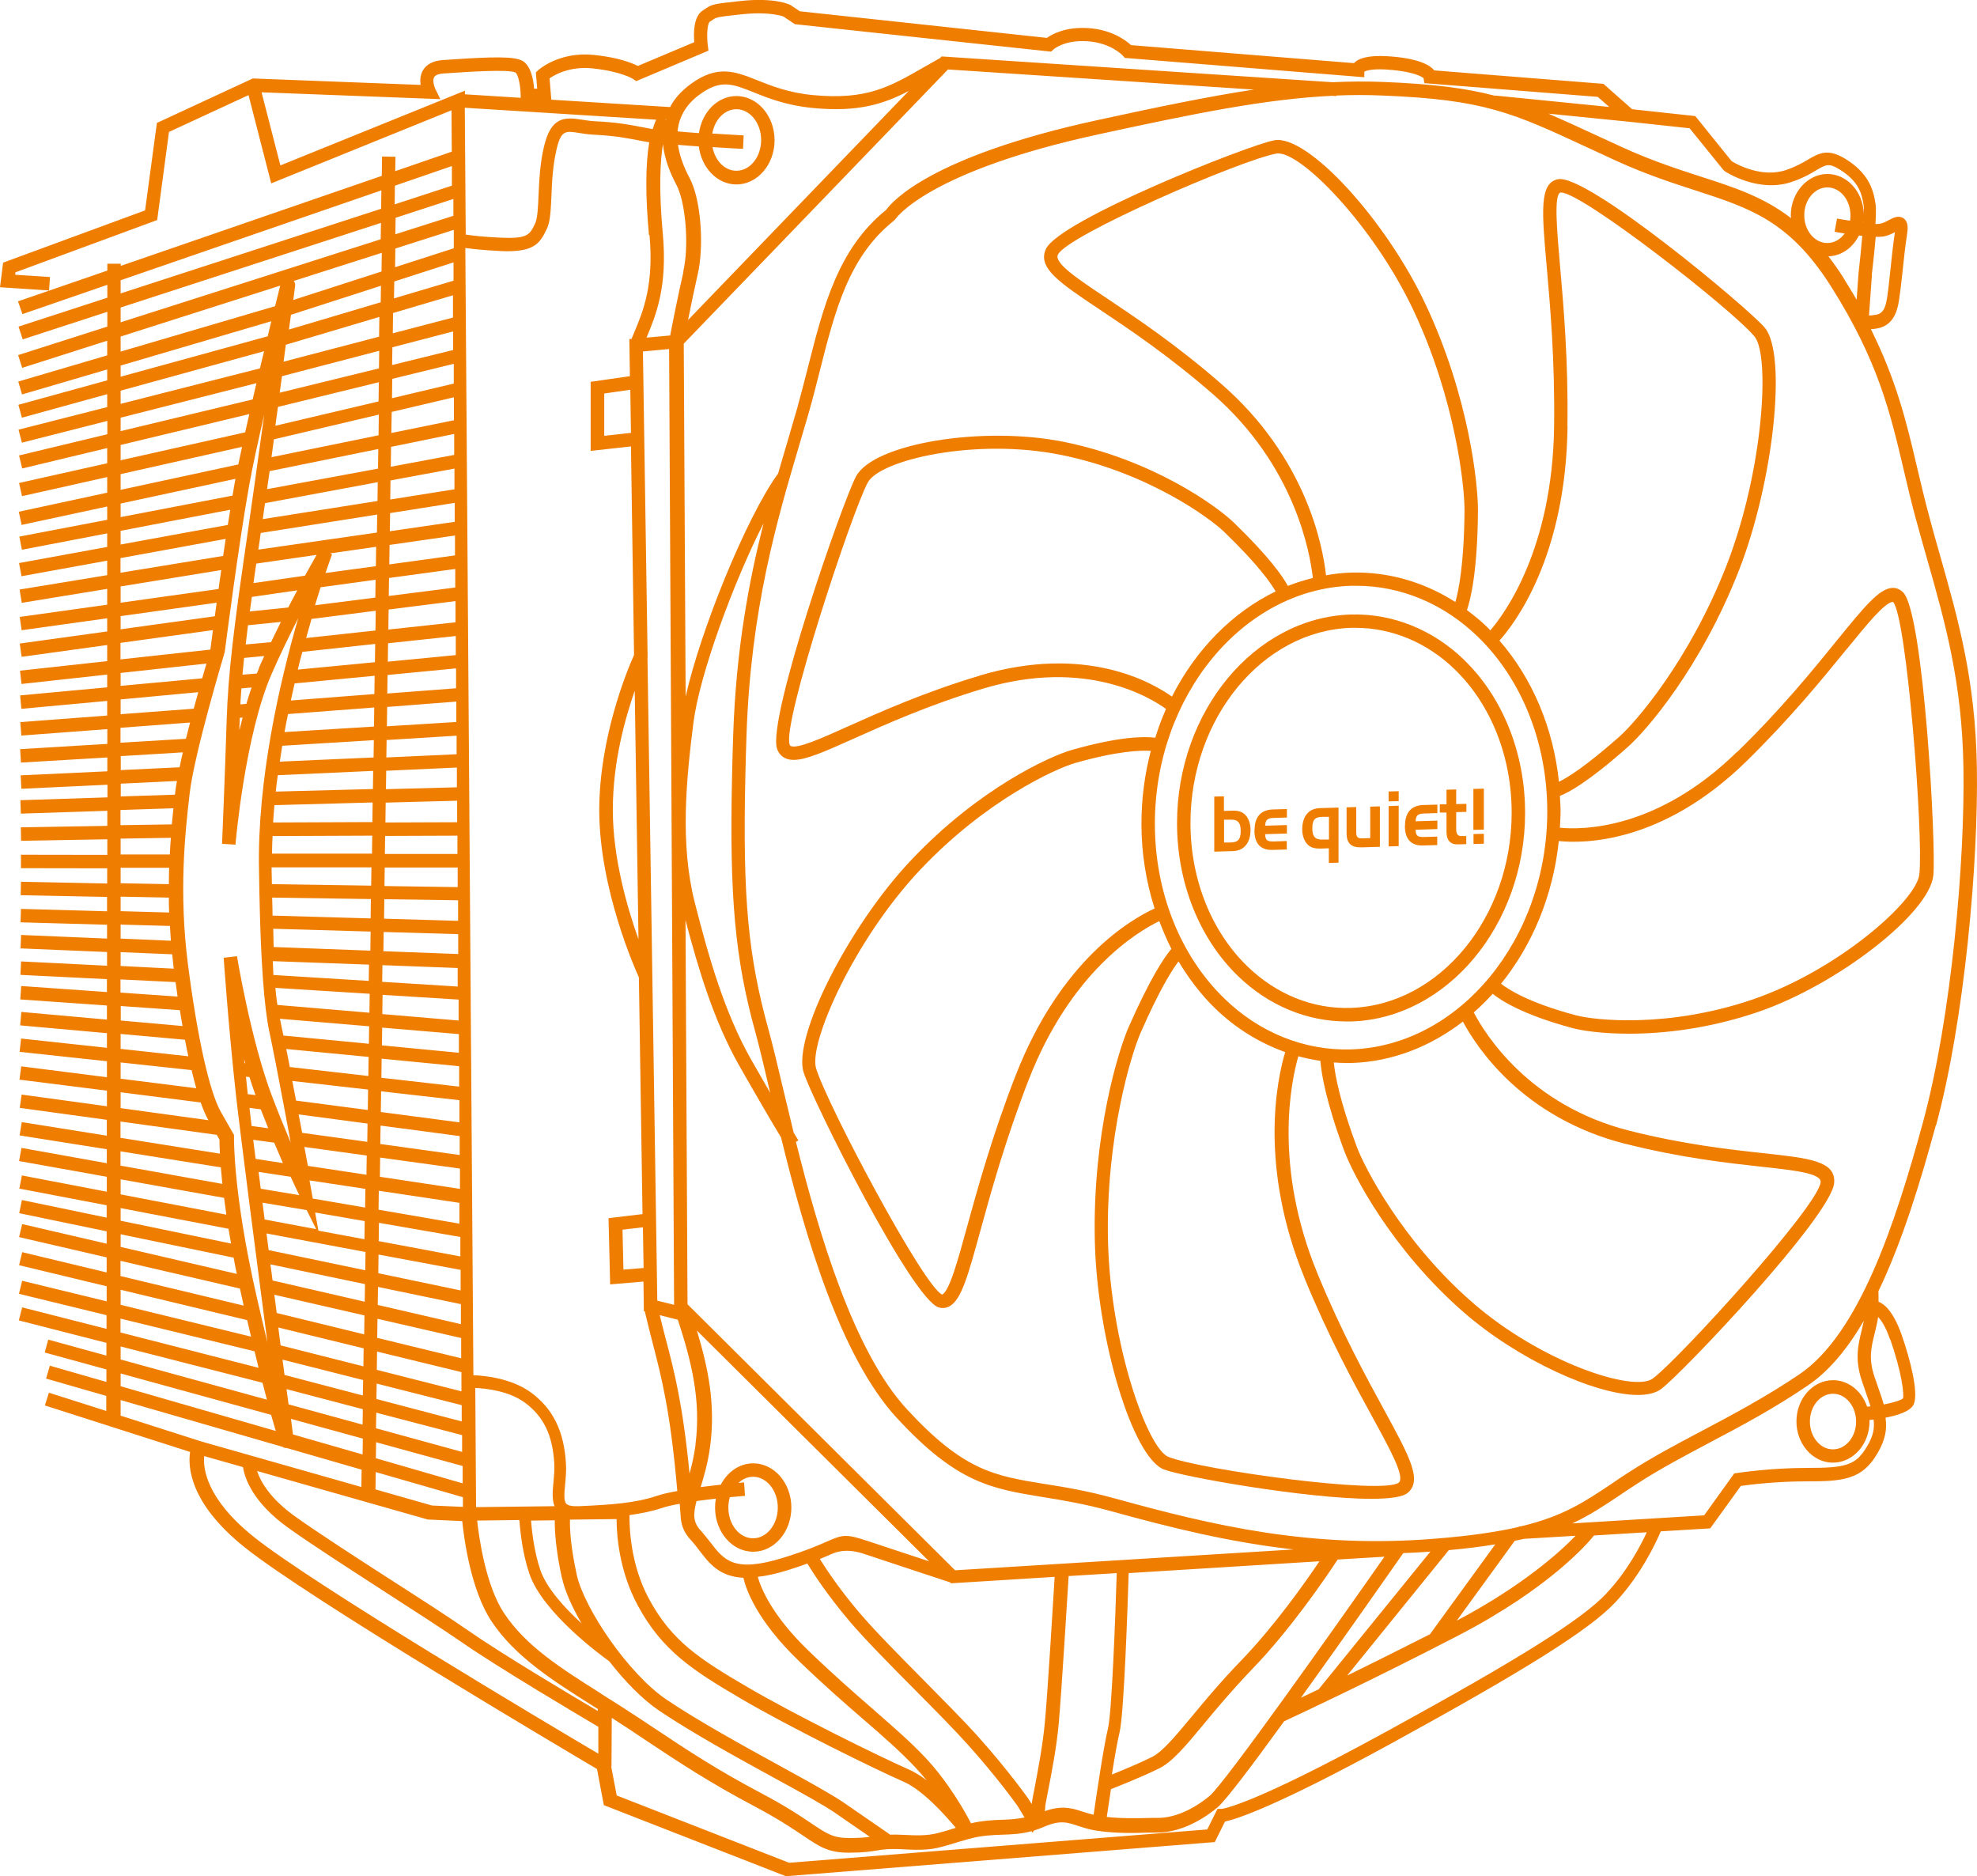
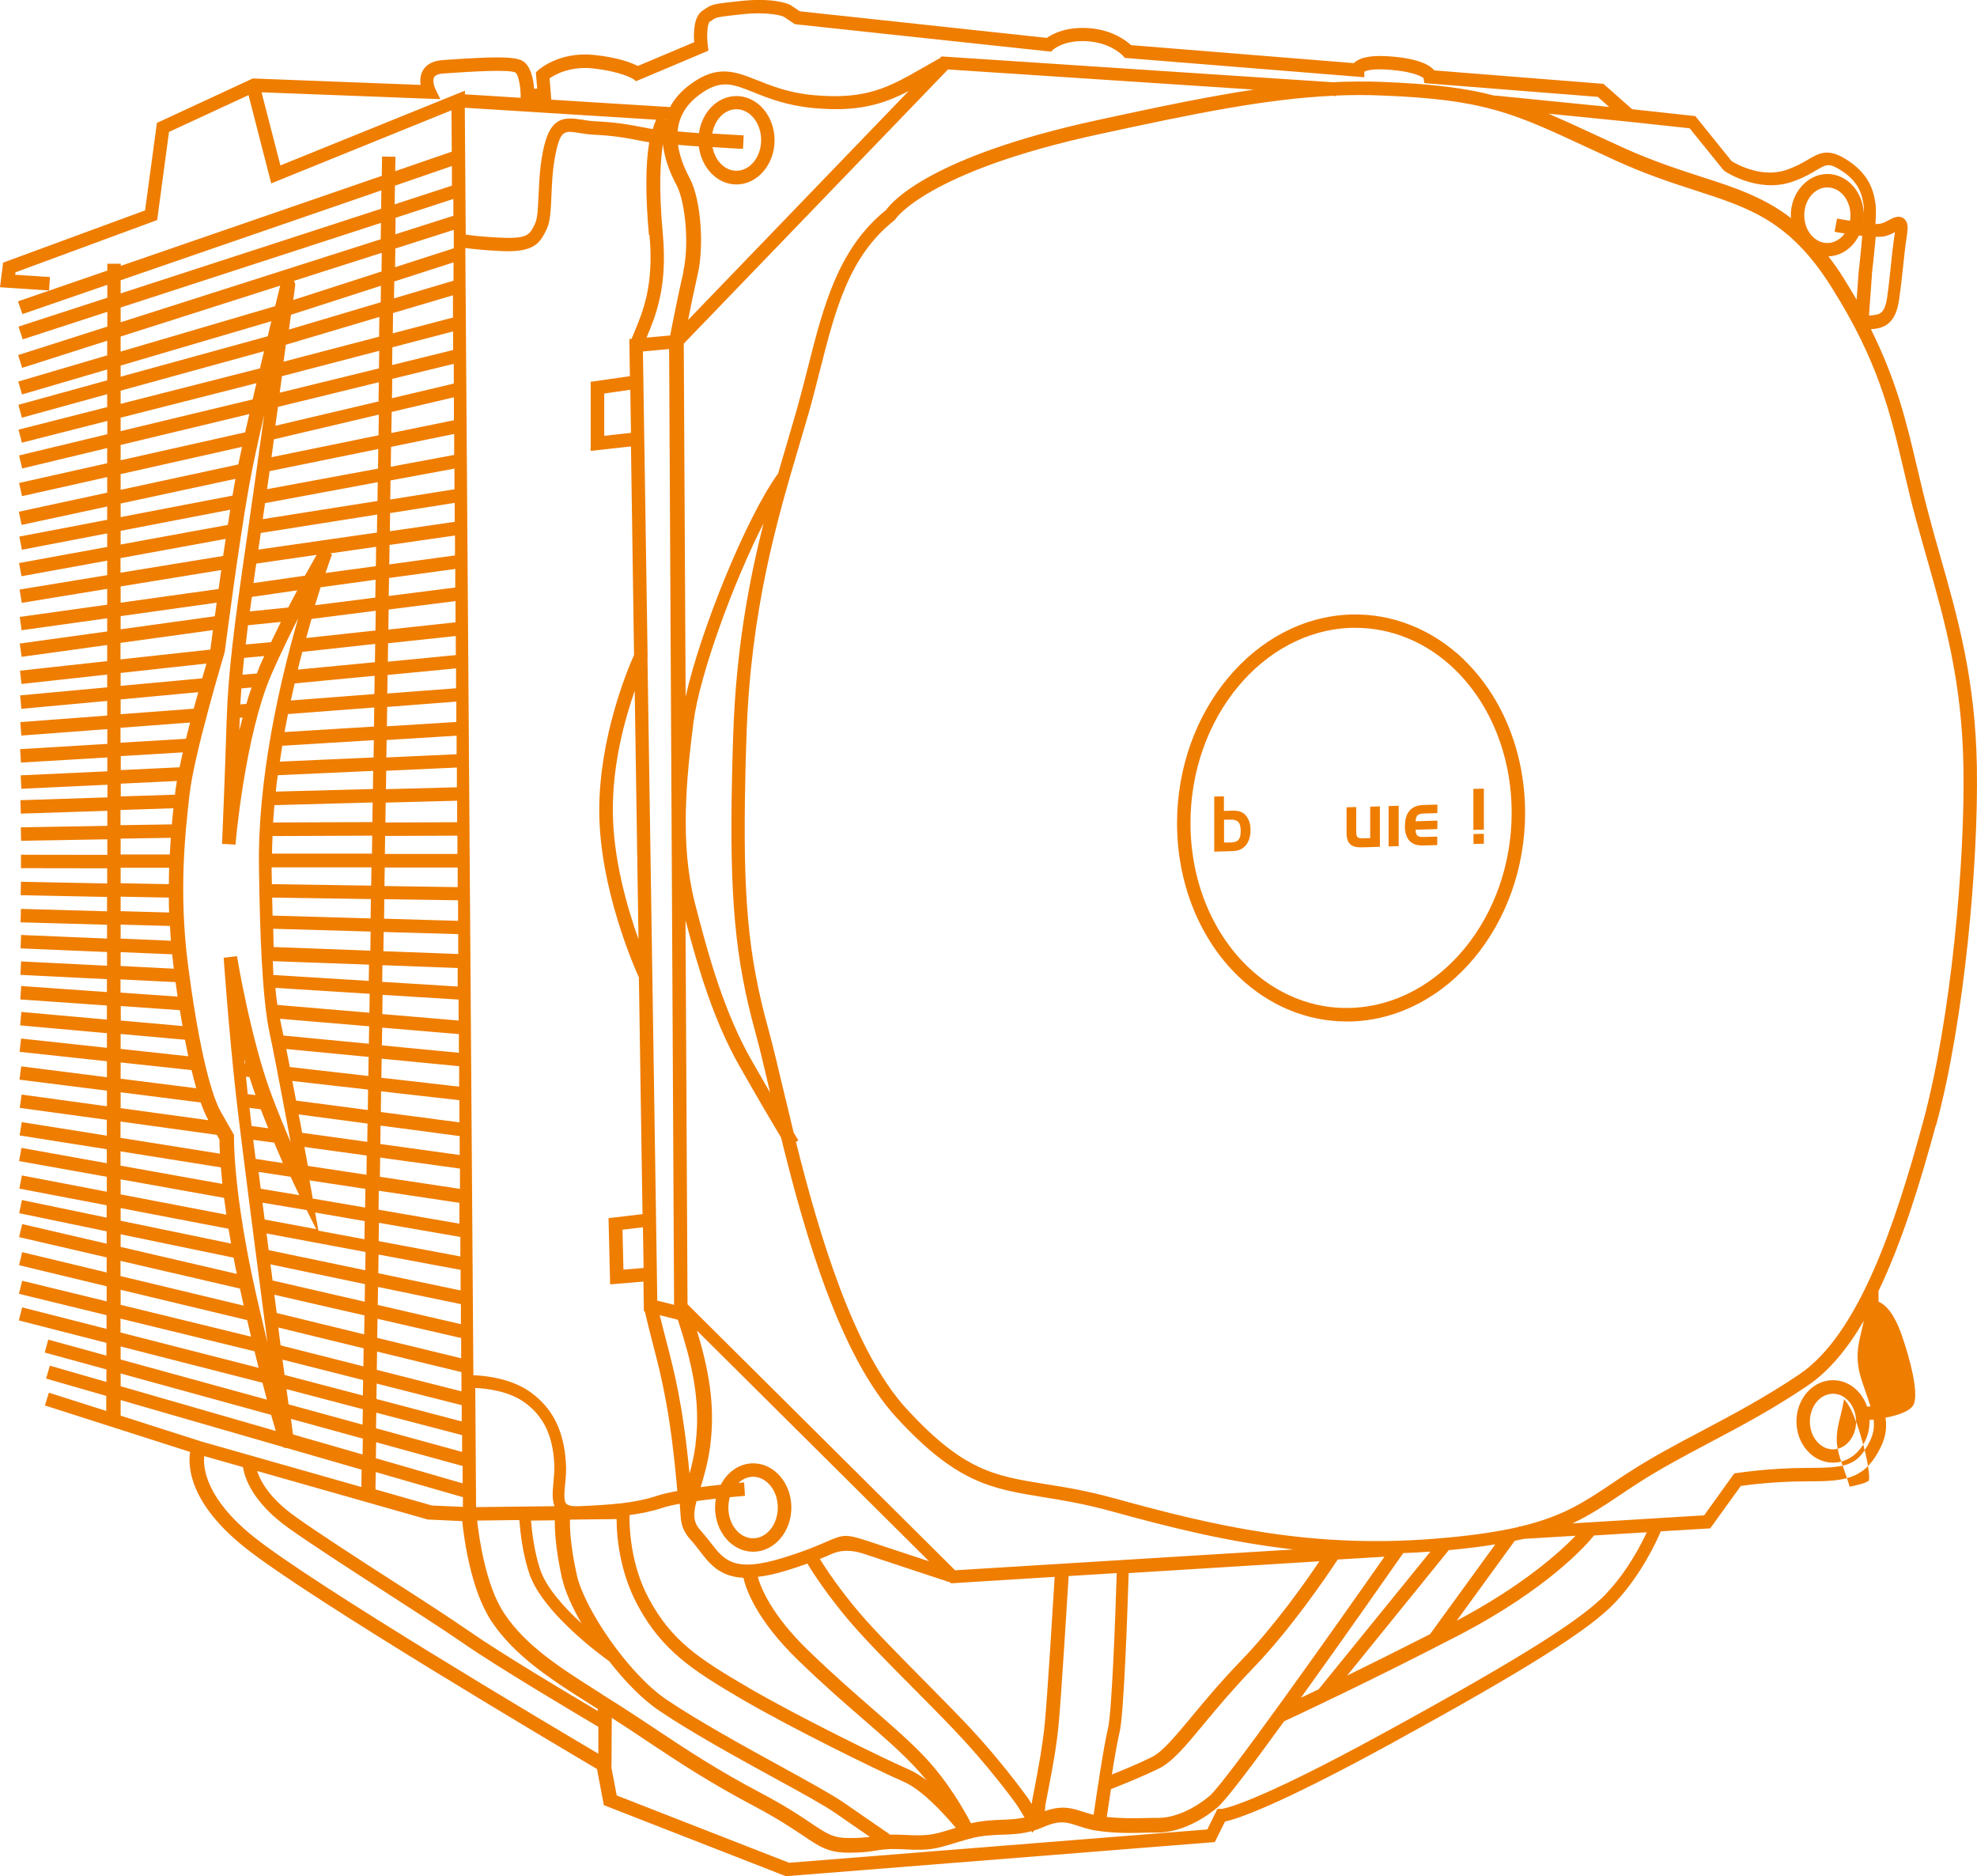
<svg xmlns="http://www.w3.org/2000/svg" id="_Слой_2" viewBox="0 0 147.17 139.64">
  <defs>
    <style>.cls-1{fill:#ef7d00;}</style>
  </defs>
  <g id="Ebene_1">
    <g>
-       <path class="cls-1" d="m144.13,83.74c2.12-7.84,3.15-19.58,3.03-26.65-.11-6.47-1.38-10.96-2.73-15.71-.27-.94-.54-1.89-.8-2.88-.35-1.3-.64-2.52-.92-3.71-.77-3.29-1.52-6.44-3.44-10.29.16-.01.32-.02.51-.06,1.37-.27,1.54-1.68,1.64-2.51l.04-.27c.04-.32.1-.81.16-1.38.09-.86.2-1.93.34-2.82.07-.45.11-.95-.26-1.21-.36-.25-.75-.05-1.09.13-.22.12-.47.25-.69.28-.08.01-.19,0-.31.02.04-.65.05-1.2.01-1.48-.16-1.13-.55-2.33-2.24-3.37-1.32-.81-1.97-.43-2.79.05-.41.24-.91.53-1.65.78-1.81.6-3.67-.44-4.03-.66l-2.71-3.36-4.7-.51-2.14-1.89-12.59-1c-.31-.38-1.09-.84-3.02-1.02-1.49-.14-2.43,0-2.9.42-.02.02-.04.04-.06.06l-16.59-1.34c-.38-.35-1.45-1.16-3.2-1.27-1.69-.1-2.67.45-3.07.73l-18.39-1.98-.7-.47c-.12-.06-1.2-.56-3.67-.3-2,.21-2.17.25-2.63.56-.06.04-.12.08-.21.14-.69.42-.71,1.65-.65,2.37l-4.2,1.77c-.43-.22-1.43-.63-3.25-.82-2.58-.27-4.09,1.07-4.16,1.13l-.18.17.1,1.21h-.23c-.05-.68-.24-1.69-.85-2.06-.61-.36-2.25-.32-5.48-.1l-.46.03c-.72.05-1.22.31-1.49.77-.2.36-.22.75-.17,1.08l-12.49-.48-7.14,3.31-.88,6.51L.23,19.55l-.23,1.83,3.65.24.07-1-2.59-.17.02-.18,10.55-3.89.88-6.56,5.92-2.74,1.69,6.57,13.42-5.44.02,3.08-4.21,1.45.02-1.07-1-.02-.02,1.44-19.43,6.7v-.16s-1,0-1,0v.51s-6.65,2.29-6.65,2.29l.33.95,6.32-2.18v.96s-6.61,2.15-6.61,2.15l.31.95,6.3-2.05v1.1s-6.64,2.12-6.64,2.12l.3.95,6.33-2.02v1.09s-6.62,1.95-6.62,1.95l.28.96,6.34-1.86v.81s-6.61,1.82-6.61,1.82l.26.96,6.35-1.75v.96s-6.6,1.68-6.6,1.68l.25.97,6.36-1.62v.99s-6.57,1.58-6.57,1.58l.23.97,6.33-1.52v1.13s-6.56,1.47-6.56,1.47l.22.98,6.34-1.42v1.16s-6.58,1.42-6.58,1.42l.21.98,6.37-1.37v.99s-6.54,1.25-6.54,1.25l.19.98,6.35-1.22v1.01s-6.56,1.2-6.56,1.2l.18.98,6.38-1.16v1.08s-6.52,1.07-6.52,1.07l.16.99,6.36-1.04v1.18s-6.51.91-6.51.91l.14.99,6.37-.89v.98s-6.51.9-6.51.9l.14.99,6.37-.88v1.2s-6.49.71-6.49.71l.11.99,6.38-.7v.95s-6.48.6-6.48.6l.09,1,6.39-.59v1.09s-6.47.49-6.47.49l.08,1,6.4-.48v1.1s-6.49.39-6.49.39l.06,1,6.43-.38v1.03s-6.45.3-6.45.3l.05,1,6.41-.3v.94s-6.48.21-6.48.21l.03,1,6.44-.21v1.12s-6.44.11-6.44.11l.02,1,6.42-.11v1.16s-6.43-.01-6.43-.01v1s6.42.01,6.42.01v1.13s-6.42-.13-6.42-.13l-.02,1,6.43.13v1.07s-6.41-.18-6.41-.18l-.03,1,6.44.18v1.03s-6.4-.27-6.4-.27l-.04,1,6.44.27v1.02s-6.4-.32-6.4-.32l-.05,1,6.44.32v.96s-6.38-.45-6.38-.45l-.07,1,6.45.45v1.05s-6.37-.57-6.37-.57l-.09,1,6.46.58v1.09s-6.39-.69-6.39-.69l-.11.99,6.5.7v1.19s-6.38-.81-6.38-.81l-.13.99,6.51.82v1.16s-6.35-.87-6.35-.87l-.14.99,6.48.89v1.18s-6.33-1.01-6.33-1.01l-.16.99,6.49,1.03v1.04s-6.35-1.14-6.35-1.14l-.18.98,6.53,1.17v1.11s-6.32-1.21-6.32-1.21l-.19.98,6.5,1.24v.92s-6.31-1.31-6.31-1.31l-.2.98,6.51,1.35v.92s-6.29-1.46-6.29-1.46l-.23.97,6.52,1.51v1.12s-6.29-1.51-6.29-1.51l-.23.97,6.52,1.57v1.12s-6.29-1.53-6.29-1.53l-.24.97,6.52,1.59v1.02s-6.28-1.6-6.28-1.6l-.25.97,6.52,1.67v.95s-4.33-1.19-4.33-1.19l-.26.96,4.59,1.26v.93s-4.21-1.21-4.21-1.21l-.28.96,4.48,1.29v1.12s-4.27-1.36-4.27-1.36l-.3.95,10.81,3.46c-.17,1.1-.04,3.81,4.05,7.09,4.8,3.84,23.96,15.16,26.24,16.51l.51,2.69,13.55,5.29,31.93-2.54.76-1.53c.9-.19,3.84-1.14,12.34-5.79,10.11-5.54,14.8-8.49,16.71-10.52,1.94-2.07,3.06-4.51,3.39-5.29l3.68-.22,2.28-3.16c.63-.09,2.64-.34,4.87-.34,2.7,0,4.17-.09,5.33-2.14.57-.99.69-1.76.57-2.6.91-.17,1.89-.48,2.11-1.02.35-.88-.27-3.32-.91-5.14-.6-1.72-1.27-2.29-1.72-2.47,0-.24,0-.51-.01-.78,1.76-3.67,3.12-8.09,4.27-12.34Zm-1.47-44.97c.27.99.54,1.95.81,2.89,1.33,4.69,2.59,9.11,2.69,15.46.12,7-.9,18.62-3,26.37-2.07,7.62-4.78,15.81-9.22,18.81-2.54,1.71-4.92,2.97-7.22,4.19-1.9,1-3.69,1.95-5.46,3.09-.47.3-.9.59-1.32.88-2.02,1.35-3.59,2.4-6.72,3.15h-.15s0,.04,0,.04c-1.6.37-3.6.67-6.27.88-9.25.75-16.54-.99-23.82-3-2.06-.57-3.72-.84-5.19-1.07-3.77-.61-6.05-.98-10.28-5.57-3.96-4.29-6.54-13.02-8.26-19.9l.18-.11s-.13-.22-.35-.58c-.3-1.23-.58-2.39-.83-3.45-.4-1.7-.75-3.16-1.06-4.28-1.5-5.42-1.9-9.76-1.71-18.58.02-1.02.05-2.1.09-3.25.31-9.39,2.29-16.07,3.88-21.45.26-.89.51-1.74.75-2.55.3-1.05.56-2.09.82-3.11,1.16-4.58,2.17-8.54,5.53-11.21l.12-.13s2.34-3.53,15.14-6.3c7.18-1.56,12.4-2.62,17.35-2.86l.32.02v-.04c1.15-.05,2.29-.05,3.44,0,7.58.3,9.68,1.28,15.28,3.88.65.3,1.35.63,2.12.98,2.21,1.01,4.16,1.64,5.88,2.2,4.07,1.32,7.02,2.27,10.11,7.16,3.5,5.54,4.39,9.33,5.42,13.71.28,1.2.57,2.43.93,3.74ZM44.48,127.34c-1.95-1.15-7.2-4.28-9.59-5.95-1.38-.96-3.47-2.31-5.7-3.74-2.67-1.72-5.43-3.5-7.21-4.77-1.91-1.36-2.6-2.64-2.84-3.39l12.7,3.61,2.57.12c.13,1.3.64,5.14,2.18,7.46,1.75,2.63,4.56,4.41,7.54,6.29.12.08.25.16.37.23v.13Zm4.37-118.44c-.1.21-.18.44-.26.71-.03,0-.07-.01-.1-.02l-.28-.05c-1.58-.3-2.23-.43-4-.52-.32-.02-.61-.07-.88-.11-1.33-.22-2.31-.2-2.83,1.98-.31,1.29-.36,2.6-.41,3.65-.04.87-.07,1.7-.25,2.08-.41.87-.55,1.16-2.6,1.07-1.3-.06-2.1-.16-2.57-.23l-.07-9.44,14.25.89Zm7.38,67.93c.3,1.1.65,2.55,1.04,4.24.02.09.04.19.07.28-.44-.76-.93-1.61-1.44-2.51-2-3.54-3.16-7.68-4.17-11.62-1.13-4.4-.64-9.27-.1-13.5.45-3.47,2.92-10.28,5.21-14.77-1.09,4.31-2.05,9.41-2.26,15.75-.04,1.15-.07,2.24-.09,3.26-.19,8.82.23,13.41,1.74,18.87Zm27.78,40.26l14.21-.88c-1.11,1.65-3.36,4.83-5.81,7.37-1.51,1.56-2.71,3-3.67,4.16-1.28,1.53-2.2,2.64-2.97,3.03-.94.47-2.2.99-3,1.31.2-1.27.42-2.53.57-3.13.34-1.37.61-9.7.68-11.86Zm-12.91-.21l-19.92-19.8-.15-28.59c.97,3.69,2.11,7.49,4,10.83,1.33,2.34,2.5,4.33,3.11,5.34,1.79,7.27,4.38,16.28,8.63,20.89,4.47,4.84,7.01,5.25,10.86,5.88,1.44.23,3.08.5,5.08,1.05,4.38,1.21,8.78,2.31,13.59,2.85l-25.2,1.55Zm-29.25.62c.2.91.72,2.09,1.44,3.33-1.27-1.16-2.61-2.63-3.07-3.98-.45-1.33-.62-2.82-.69-3.67l1.77-.02c-.01.71.05,2.11.54,4.34Zm-23.68-38.67c.03.1.06.2.09.31h-.06c0-.11-.02-.21-.03-.31Zm.4,1.34c.14.46.3.91.45,1.34l-.58-.07s0-.02,0-.03c-.05-.43-.09-.85-.13-1.27l.26.03Zm.84,2.4c.19.49.38.96.56,1.41l-1.24-.17c-.06-.49-.11-.94-.16-1.35l.85.11Zm1,2.48c.23.55.45,1.06.65,1.52l-2.03-.31c-.06-.49-.12-.97-.18-1.42l1.56.21Zm31.37,22.47c-.11.82-.27,1.52-.45,2.16-.5-5.16-1.14-7.61-1.76-9.98-.15-.58-.31-1.19-.46-1.81l1.35.34c1.01,3.1,1.74,5.99,1.31,9.3Zm-4.82-75.3l-1.98.22v-3.15l1.94-.28.05,3.21Zm1.25,16.71l-.35-22.77,1.95-.18.37,71.14-1.25-.31-.73-47.85s0-.02,0-.02h0Zm-.68,20.98c-.84-2.35-1.91-6.05-1.91-9.62s.89-6.72,1.63-8.88l.28,18.5Zm.37,24.47l-1.49.12-.07-2.97,1.52-.18.05,3.02Zm2.98-74.16c-.36,1.54-.82,3.85-.99,4.75l-1.76.16c.7-1.68,1.57-3.77,1.21-7.73-.31-3.37-.19-5.42.01-6.67.12,1.15.57,2.22.99,3,.71,1.31.97,4.59.52,6.49Zm-2.53-2.73c.34,3.72-.48,5.69-1.14,7.26-.07.17-.13.32-.2.48h-.16s.04,2.77.04,2.77l-2.92.42v5.14l3-.33.23,15.52c-.5,1.11-2.59,6.13-2.59,11.56,0,5.86,2.69,11.87,2.95,12.44l.27,17.62-2.53.3.12,4.93,2.48-.21.03,2.2.07.02c.19.83.39,1.59.58,2.34.68,2.62,1.33,5.13,1.84,11.03-.59.11-1.12.22-1.52.36-1.62.54-3.35.66-5.8.77-.48.02-.8-.04-.94-.18-.21-.22-.15-.82-.09-1.45.04-.47.1-1,.06-1.55-.14-2.41-.97-4.08-2.6-5.28-1.46-1.07-3.47-1.26-4.29-1.29l-.6-83.9c.52.07,1.33.16,2.51.22.21.01.41.02.6.02,2.06,0,2.46-.62,2.96-1.67.26-.55.29-1.39.34-2.45.04-1.06.1-2.27.38-3.46.34-1.44.66-1.39,1.7-1.22.3.05.63.1.98.12,1.7.09,2.29.21,3.87.51l.28.05s.05,0,.07.01c-.28,1.65-.29,3.98-.02,6.91Zm-24.65,74.1l-.24-1.34,3.69.64-.02,1.35-3.43-.64Zm-3.39-20.05l7.16.26-.02,1.21-7.1-.44c-.01-.31-.03-.64-.04-1.03Zm8.16.3l5.6.21v1.38s-5.62-.35-5.62-.35l.02-1.24Zm-7.19-46.18l6.96-2.07-.02,1.47-7.11,1.86c.06-.44.12-.86.17-1.27Zm1.95,63.25s-.07-.38-.19-1.05l4.16.63-.02,1.39-3.9-.67-.05-.29Zm4.97-.28l6,.9v1.55s-6.02-1.04-6.02-1.04l.02-1.41Zm5.54-62.58l-4.55,1.12.02-1.32,4.52-1.18v1.39Zm0-2.42l-4.5,1.18.02-1.51,4.46-1.32v1.65Zm-12.75,4.37l7.24-1.89-.02,1.31-7.39,1.81c.06-.42.11-.82.17-1.22Zm-.31,2.29l7.52-1.84-.02,1.43-7.68,1.81c.06-.47.13-.94.19-1.4Zm8.52-2.09l4.58-1.12v1.47s-4.6,1.09-4.6,1.09l.02-1.44Zm4.59,1.37v1.71s-4.66.95-4.66.95l.03-1.57,4.63-1.09Zm.02,2.73v1.56s-4.72.88-4.72.88l.02-1.48,4.7-.96Zm.02,2.57v1.55s-4.78.76-4.78.76l.02-1.42,4.75-.88Zm.02,2.56v1.41s-4.83.7-4.83.7l.02-1.35,4.81-.76Zm.02,2.42v1.49s-4.89.67-4.89.67l.02-1.45,4.87-.7Zm-5.89,2.29l-3.75.51c.29-.86.48-1.37.49-1.39l-.15-.07,3.43-.49-.02,1.45Zm-4.1,1.57l4.08-.56-.02,1.33-4.49.57c.15-.49.29-.94.42-1.35Zm5.09-.69l4.92-.67v1.38s-4.95.63-4.95.63l.02-1.34Zm4.94,1.72v1.58s-5,.54-5,.54l.02-1.49,4.98-.63Zm.02,2.59v1.43s-5.06.49-5.06.49l.02-1.37,5.04-.54Zm.02,2.43v1.47s-5.12.39-5.12.39l.02-1.38,5.09-.49Zm.02,2.47v1.51s-5.17.32-5.17.32l.02-1.44,5.15-.4Zm.02,2.52v1.39s-5.23.24-5.23.24l.02-1.3,5.21-.32Zm.02,2.39v1.46s-5.28.14-5.28.14l.02-1.37,5.26-.24Zm.02,2.46v1.6s-5.34.02-5.34.02l.02-1.48,5.32-.14Zm.02,2.6v1.36s-5.4,0-5.4,0l.02-1.34,5.38-.02Zm.02,2.36v1.47s-5.45-.08-5.45-.08l.02-1.38h5.43Zm-6.45,1.36l-7.38-.11-.02-1.03c0-.07,0-.15,0-.22h7.43s-.02,1.35-.02,1.35Zm-7.36.89l7.35.11-.02,1.44-7.3-.21c0-.42-.02-.86-.03-1.34Zm8.35.12l5.49.08v1.53s-5.51-.16-5.51-.16l.02-1.46Zm5.5,2.61v1.47s-5.57-.21-5.57-.21l.02-1.43,5.54.16Zm.03,4.86v1.56s-5.68-.48-5.68-.48l.02-1.43,5.65.35Zm.02,2.56v1.4s-5.73-.55-5.73-.55l.02-1.32,5.71.48Zm.02,2.4v1.52s-5.79-.66-5.79-.66l.02-1.42,5.77.56Zm.02,2.53v1.65s-5.85-.77-5.85-.77l.02-1.54,5.82.66Zm.02,2.66v1.42s-5.91-.82-5.91-.82l.02-1.37,5.88.78Zm.02,2.43v1.51s-5.96-.9-5.96-.9l.02-1.43,5.94.82Zm-6.96.46l-4.36-.66c-.08-.41-.16-.89-.26-1.41l4.64.64-.02,1.42Zm.94,3.58l6.05,1.05v1.45s-6.08-1.14-6.08-1.14l.02-1.36Zm6.07,3.51v1.52s-6.13-1.28-6.13-1.28l.02-1.39,6.11,1.14Zm.02,2.55v1.48s-6.19-1.43-6.19-1.43l.02-1.34,6.17,1.28Zm.02,2.51v1.51s-6.25-1.52-6.25-1.52l.02-1.42,6.22,1.43Zm.02,2.54v1.43s-6.3-1.6-6.3-1.6l.02-1.36,6.28,1.53Zm-7.3-.43l-6.16-1.56c-.06-.43-.12-.88-.17-1.33l6.35,1.55-.02,1.35Zm-6.02-.5l6,1.52-.02,1.15-5.83-1.53c-.05-.37-.1-.75-.15-1.14Zm7,1.78l6.34,1.61v1.21s-6.35-1.67-6.35-1.67l.02-1.15Zm5.74-82.09l-4.44,1.32.02-1.26,4.41-1.42v1.37Zm-5.43,1.61l-6.83,2.03c.05-.4.1-.77.15-1.1l6.7-2.16-.02,1.24Zm-7.95,10.2l7.81-1.84-.02,1.54-7.97,1.63c.06-.44.12-.88.18-1.32Zm-.33,2.37l8.1-1.65-.02,1.46-8.26,1.53c.06-.44.12-.88.19-1.33Zm-.33,2.38l8.39-1.56-.02,1.4-8.54,1.35c.05-.38.11-.78.17-1.19Zm-.41,2.87c.03-.21.06-.42.09-.65l8.67-1.37-.02,1.34-8.83,1.27c.03-.2.06-.39.09-.6Zm-.24,1.63l4.49-.65c-.2.36-.5.89-.87,1.55l-3.83.55c.06-.47.13-.95.21-1.45Zm-1.26,12.42c0-.22.01-.44.02-.65,0-.1,0-.19.01-.29l.21-.02c-.08.32-.16.63-.24.95Zm.52-1.98l-.45.04c.02-.39.05-.78.08-1.19l.76-.07c-.14.39-.27.8-.39,1.22Zm.94-2.65c-.06.13-.1.26-.16.39l-1.07.09c.04-.4.08-.82.12-1.25l1.5-.14c-.14.3-.27.59-.4.89Zm.89-1.94l-1.88.17c.05-.46.11-.93.17-1.43l2.45-.25c-.24.49-.49,1-.74,1.52Zm1.28-2.58l-2.85.29c.05-.35.09-.71.15-1.08l3.38-.49c-.21.4-.44.82-.67,1.27Zm1.74.85l4.78-.61-.02,1.47-5.16.56c.14-.5.27-.97.4-1.42Zm-.68,2.45l5.42-.59-.02,1.36-5.74.55c.11-.46.22-.9.34-1.33Zm-.58,2.35l5.96-.57-.02,1.36-6.22.48c.09-.43.19-.85.28-1.26Zm-.49,2.28l6.42-.49-.02,1.42-6.66.41c.08-.45.17-.9.26-1.34Zm-.43,2.36l6.82-.42-.02,1.29-6.98.31c.06-.4.12-.79.18-1.18Zm-.33,2.19l7.1-.32-.02,1.35-7.23.19c.04-.41.09-.82.15-1.23Zm-.25,2.23l7.31-.2-.02,1.46-7.39.03c.03-.43.06-.86.1-1.3Zm-.15,2.3l7.43-.03-.02,1.34h-7.44c0-.43.02-.87.04-1.31Zm7.31,7.11l-.02,1.42-7.2-.27c-.01-.41-.02-.86-.03-1.36l7.26.21Zm-.07,4.63l-.02,1.41-6.85-.58c-.06-.39-.11-.8-.15-1.27l7.02.44Zm-.04,2.41l-.02,1.31-6.36-.61c-.04-.18-.07-.35-.11-.51-.06-.27-.11-.52-.15-.74l6.64.56Zm-.04,2.31l-.02,1.4-5.85-.67c-.02-.13-.05-.25-.07-.39-.07-.35-.13-.65-.19-.95l6.14.59Zm-.04,2.41l-.02,1.52-5.34-.7c-.09-.47-.18-.96-.28-1.46l5.64.64Zm-.04,2.53l-.02,1.36-4.85-.67c-.08-.43-.16-.89-.26-1.37l5.13.68Zm-5.72,3.97c.3.65.52,1.12.64,1.36l-2.87-.48c-.05-.43-.11-.84-.16-1.25l2.39.36Zm1.19,2.47l.71,1.42-3.84-.72c-.05-.42-.11-.84-.16-1.25l3.29.55Zm4.38,3.12l-.02,1.36-7.19-1.5c-.05-.42-.11-.83-.16-1.24l7.37,1.38Zm-.04,2.38l-.02,1.32-6.86-1.58c-.05-.4-.1-.8-.16-1.2l7.04,1.47Zm-.04,2.34l-.02,1.41-6.51-1.59c-.06-.45-.12-.9-.18-1.36l6.71,1.54Zm-5.79,5.49l5.67,1.49-.02,1.15-5.51-1.51c-.05-.35-.1-.72-.15-1.12Zm6.67,1.75l6.39,1.67v1.25s-6.41-1.76-6.41-1.76l.02-1.16Zm7.43,7.03l-.06-8.87c.73.03,2.47.2,3.69,1.09,1.39,1.02,2.07,2.42,2.19,4.53.03.47-.02.94-.06,1.39-.06.66-.12,1.28.08,1.79l-5.83.07Zm11.44.59c.86-.12,1.66-.28,2.44-.54.33-.11.78-.21,1.28-.3.03.35.05.7.08,1.08h0c.05.55.25,1.08.73,1.6.24.26.46.54.66.81.73.95,1.48,1.93,3.27,2.02.18.8.94,3.11,4.11,6.17,1.85,1.79,3.45,3.18,4.86,4.4,1.46,1.26,2.71,2.36,3.79,3.5.31.33.6.67.88,1.01-.44-.34-.89-.62-1.32-.81-2.1-.92-8.42-4.03-12.01-6.13-3.55-2.08-5.64-3.41-7.35-6.59-1.37-2.54-1.45-5.3-1.44-6.21Zm6,2.03c-.23-.29-.46-.59-.72-.88-.57-.61-.57-1.2-.31-2.19.49-.07.98-.13,1.44-.18-.04.21-.06.43-.06.66,0,1.82,1.27,3.29,2.84,3.29s2.84-1.48,2.84-3.29-1.27-3.29-2.84-3.29c-1.02,0-1.92.64-2.41,1.59-.46.05-.98.11-1.5.18.25-.83.55-1.84.71-3.08.4-3.08-.15-5.78-.99-8.57l17.28,17.17c-1.23-.4-2.88-.95-4.54-1.5-1.64-.54-1.85-.5-3.06.03-.62.27-1.56.69-3.29,1.22-3.63,1.12-4.37.17-5.38-1.15Zm2.52-4.46s-.19.01-.43.04c.31-.29.68-.46,1.09-.46,1.01,0,1.84,1.03,1.84,2.29s-.82,2.29-1.84,2.29-1.84-1.03-1.84-2.29c0-.27.04-.53.11-.77.67-.06,1.12-.1,1.13-.1l-.07-1Zm6.55,5.31q1.01-.44,2.34,0c2.94.98,5.86,1.94,6.44,2.13l.07.07,7.71-.48c-.11,1.78-.51,8.48-.73,10.85-.16,1.72-.52,3.57-.75,4.79-.12.62-.2,1.01-.23,1.27l-.25-.4s-1.55-2.19-3.8-4.69c-1.02-1.13-2.43-2.55-3.92-4.06-1.81-1.83-3.69-3.72-4.86-5.1-1.5-1.76-2.49-3.27-2.94-3.99.37-.15.67-.28.92-.39Zm-3.35-82.71c-.22.76-.46,1.54-.69,2.35h-.02c-2.34,3.25-5.73,11.58-6.85,16.56l-.14-26.27,19.67-20.41,22.77,1.5c-3.39.51-7.13,1.29-11.64,2.27-12.4,2.69-15.3,6.07-15.73,6.68-3.58,2.88-4.67,7.16-5.82,11.7-.26,1.01-.52,2.04-.81,3.08-.23.81-.48,1.66-.74,2.54Zm-7.38-9.12c.21-1.06.49-2.41.72-3.41.46-1.95.29-5.51-.62-7.19-.39-.73-.73-1.58-.85-2.44.5.04,1.03.09,1.55.12.2,1.59,1.37,2.83,2.8,2.83,1.56,0,2.84-1.48,2.84-3.29s-1.27-3.29-2.84-3.29c-1.41,0-2.57,1.2-2.79,2.76-.54-.04-1.08-.08-1.59-.13.09-.99.55-1.95,1.65-2.75,1.56-1.14,2.43-.79,4.01-.16,1.09.44,2.45.98,4.42,1.17,3.34.32,5.23-.28,7.13-1.27l-16.45,17.07Zm1.8-13.86c.17-1.04.91-1.83,1.8-1.83,1.01,0,1.84,1.03,1.84,2.29s-.82,2.29-1.84,2.29c-.87,0-1.59-.75-1.78-1.76,1.21.08,2.18.13,2.27.13l.05-1s-1.06-.06-2.34-.14Zm-3.45-1.04l-.06-.04h.07s0,.02,0,.04Zm-15.81,7.14l-4.33,1.38.02-1.23,4.3-1.4v1.24Zm.02,1.05v1.37s-4.37,1.41-4.37,1.41l.02-1.39,4.35-1.39Zm-5.38,3.1l-6.57,2.12c.09-.65.14-1.03.14-1.06.02-.13-.02-.26-.1-.36l6.55-2.09-.02,1.39Zm-14.41,51.57c-.69-5.41-.21-9.77.12-12.65.33-3,2.58-10.44,2.62-10.6.01-.08,1.03-8.02,1.82-12.41.24-1.35.66-3.27,1.12-5.27-.46,3.34-.95,6.86-1.31,9.33-.94,6.45-1.38,9.93-1.49,13.51-.11,3.65-.34,9.12-.34,9.12l1,.06c0-.08.7-8.18,2.7-12.73.64-1.46,1.33-2.87,1.97-4.13-1.37,4.73-3.06,12.02-2.92,18.76l.03,1.71q.15,7.5.73,10.27c.13.63.3,1.41.5,2.47.44,2.27.81,4.25,1.1,5.82-.43-1.01-.91-2.18-1.4-3.47-1.56-4.12-2.59-10.33-2.6-10.4l-.99.12s.35,5.09.91,10.17c.35,3.11,1.5,12,2.35,18.48-.24-1-.5-2.1-.79-3.36-1.79-7.81-1.7-11.92-1.7-11.96v-.14s-.98-1.72-.98-1.72c-.84-1.47-1.76-5.58-2.45-10.99Zm7.82,34.99c-.03-.26-.09-.65-.15-1.16l5.35,1.47-.02,1.18-5.18-1.49Zm6.19.58l6.44,1.77v1.29s-6.46-1.87-6.46-1.87l.02-1.2Zm6.46,4.1v.71s-2.3-.1-2.3-.1l-4.21-1.2.02-1.29,6.49,1.87Zm10.3,14.62c-3.01-1.9-5.61-3.54-7.24-6-1.36-2.05-1.86-5.6-2-6.89l3.14-.04c.07.89.24,2.5.74,3.98.98,2.92,5.39,6.13,5.95,6.53,1.15,1.48,2.46,2.83,3.72,3.68,2.43,1.64,5.85,3.52,8.59,5.02,2,1.09,3.72,2.04,4.54,2.61,1.01.69,1.91,1.32,2.55,1.76-.35.05-.78.09-1.52.09-1.21,0-1.65-.3-2.83-1.09-.8-.54-1.9-1.28-3.72-2.24-3.33-1.76-5.56-3.24-7.92-4.81-.83-.55-1.68-1.12-2.59-1.7-.47-.3-.94-.6-1.41-.89Zm21.48,10.47c-.37-.26-1.76-1.22-3.48-2.4-.87-.59-2.61-1.55-4.63-2.66-2.73-1.5-6.12-3.36-8.51-4.97-2.88-1.95-6.13-6.81-6.68-9.27-.48-2.18-.53-3.52-.51-4.13l3.47-.04c0,1.22.2,3.87,1.56,6.4,1.83,3.41,4.13,4.87,7.72,6.98,3.62,2.12,9.99,5.25,12.11,6.18,1.38.6,3.06,2.46,3.86,3.42-.16.05-.31.09-.45.14-1.2.36-1.6.48-3.3.39-.49-.03-.86-.03-1.16-.02Zm6.05-.81c-.44-.86-1.68-3.07-3.42-4.92-1.11-1.18-2.39-2.28-3.86-3.57-1.4-1.22-2.99-2.6-4.82-4.37-2.77-2.67-3.56-4.71-3.78-5.5.62-.07,1.33-.22,2.17-.48.59-.18,1.09-.35,1.52-.51.4.66,1.45,2.3,3.13,4.28,1.2,1.41,3.08,3.31,4.91,5.15,1.49,1.5,2.89,2.92,3.89,4.03,2.21,2.45,3.71,4.57,3.71,4.57l.53.87c-.56.12-1.09.15-1.66.17-.67.02-1.43.06-2.33.26Zm5.51-1.18c0-.14.12-.75.24-1.35.24-1.24.61-3.12.77-4.89.22-2.44.64-9.44.74-11l3.58-.22c-.1,3.32-.37,10.43-.65,11.56-.31,1.25-.87,5.03-1.07,6.43-.29-.07-.55-.15-.8-.23-.79-.26-1.55-.5-2.84-.04.01-.09.04-.17.04-.26Zm4.9-1.38c.61-.24,2.36-.93,3.62-1.56.96-.48,1.94-1.65,3.29-3.28.95-1.15,2.14-2.57,3.62-4.11,2.86-2.96,5.46-6.79,6.35-8.14l3.48-.21c-3.8,5.43-11.89,16.86-13.01,17.8-1.25,1.04-2.65,1.64-3.83,1.64-.27,0-.56,0-.87.01-.88.02-1.87.04-2.96-.08.07-.47.18-1.23.31-2.07Zm21.77-17.57c.66-.02,1.33-.06,2.01-.11l-8.32,10.25c-.49.24-.93.44-1.32.63,3.27-4.54,6.75-9.53,7.62-10.77Zm3.39-.22c1.3-.12,2.44-.26,3.45-.43l-4.86,6.69c-2.3,1.17-4.4,2.21-6.17,3.08l7.57-9.34Zm4.88-.69c.24-.05.48-.1.71-.15l3.84-.23c-1.18,1.22-3.95,3.73-8.85,6.32l4.31-5.93Zm24.98-98.26c-.4-.06-.75-.12-.97-.16l-.18.98c.08.02.37.07.75.13-.32.43-.77.71-1.29.71-.95,0-1.72-.93-1.72-2.07s.77-2.07,1.72-2.07,1.72.93,1.72,2.07c0,.14-.01.27-.03.41Zm-.46,4.3c-.38-.61-.77-1.15-1.15-1.65.98-.03,1.82-.65,2.27-1.55.08,0,.16.02.25.03-.08.94-.19,1.99-.28,2.78l-.14,1.97c-.3-.51-.61-1.03-.95-1.57Zm1.44-4.17s0-.1.01-.15c0,.05,0,.1,0,.15,0,0,0,0,0,0Zm.64,3.87c.03-.24.18-1.54.29-2.8.19,0,.37,0,.51-.02.35-.04.66-.19.92-.33-.14.91-.25,1.98-.34,2.85-.06.56-.11,1.04-.15,1.35l-.04.29c-.11.89-.23,1.53-.84,1.65-.27.05-.45.07-.56.06l.22-3.05Zm-13.57-10.89l2.51,3.1.11.1c.1.07,2.49,1.63,4.96.81.84-.28,1.4-.6,1.84-.87.75-.44.95-.56,1.76-.06,1.41.87,1.65,1.79,1.78,2.66.02.12.02.34.01.61-.06-1.63-1.25-2.94-2.71-2.94s-2.72,1.38-2.72,3.07c0,.07.01.14.02.22-2.05-1.58-4.22-2.29-6.71-3.09-1.69-.55-3.61-1.17-5.77-2.15-.76-.35-1.46-.67-2.11-.97-1.31-.61-2.43-1.12-3.47-1.57l6.08.61h0s4.44.48,4.44.48ZM44.1,5.09c2.18.23,3.03.79,3.03.79l.23.16,5.38-2.27-.05-.38c-.1-.76-.03-1.63.14-1.77.11-.06.19-.12.26-.17.24-.16.29-.19,2.17-.39,2.1-.22,3.05.17,3.06.17h0s.85.57.85.57l18.84,2.02.24.02.17-.16s.79-.72,2.51-.61c1.76.11,2.64,1.05,2.67,1.09l.13.15,17.83,1.44v-.41c.13-.08.62-.27,2.09-.13,1.97.19,2.32.63,2.32.6l.06.38,12.91,1.02.85.75-8.5-.85v.02c-2.16-.57-4.59-.88-8.32-1.03-1.26-.05-2.51-.04-3.78.02l-29.1-1.92-.11.12c-.43.24-.84.47-1.22.69-2.56,1.47-4.24,2.44-8.22,2.07-1.83-.17-3.12-.69-4.15-1.1-1.66-.66-2.97-1.19-4.98.28-.72.53-1.21,1.1-1.53,1.71l-8.84-.55-.13-1.59c.42-.29,1.53-.91,3.2-.74Zm-23.23,7.21l-1.4-5.43,13.31.51-.37-.75c-.09-.19-.23-.65-.09-.89.11-.19.43-.25.68-.27l.47-.03c1.32-.09,4.42-.3,4.9-.04.2.12.38.95.39,1.71v.17s-4.15-.26-4.15-.26v-.27s-13.73,5.56-13.73,5.56Zm12.77.06v1.46s-4.26,1.39-4.26,1.39l.02-1.39,4.24-1.46Zm-24.66,8.5l19.41-6.69-.02,1.37-19.39,6.3v-.98Zm0,2.03l19.38-6.3-.02,1.22-19.36,6.18v-1.11Zm0,2.16l11.88-3.79c-.06.22-.19.77-.38,1.53l-11.5,3.38v-1.11Zm0,2.16l11.22-3.3c-.09.35-.18.72-.27,1.12l-10.95,3.01v-.83Zm0,1.87l10.68-2.94c-.1.41-.2.84-.31,1.28l-10.37,2.64v-.98Zm0,2.01l10.11-2.57c-.09.4-.19.8-.28,1.21l-9.83,2.36v-1Zm0,2.03l9.58-2.3c-.11.46-.21.92-.31,1.36l-9.27,2.08v-1.14Zm0,2.17l9.04-2.03c-.1.46-.19.9-.28,1.31l-8.76,1.89v-1.17Zm0,2.19l8.55-1.84c-.02.13-.05.25-.07.37-.05.28-.1.57-.15.88l-8.33,1.6v-1.01Zm0,2.03l8.16-1.57c-.06.37-.12.74-.18,1.13l-7.98,1.46v-1.02Zm0,2.03l7.82-1.43c-.06.42-.13.85-.19,1.27l-7.64,1.25v-1.09Zm0,2.11l7.49-1.22c-.07.48-.14.95-.2,1.41l-7.29,1.02v-1.2Zm0,2.21l7.15-1c-.05.36-.09.69-.14,1.01l-7.01.97v-.98Zm0,1.99l6.87-.95c-.11.82-.18,1.35-.19,1.45l-6.69.73v-1.23Zm0,2.24l6.39-.7c-.09.31-.2.68-.32,1.1l-6.07.56v-.96Zm0,1.97l5.78-.54c-.11.39-.22.8-.34,1.23l-5.44.41v-1.1Zm0,2.11l5.17-.39c-.1.4-.21.81-.31,1.21l-4.87.29v-1.11Zm0,2.11l4.63-.28c-.09.38-.17.76-.24,1.11l-4.38.21v-1.04Zm0,2.05l4.19-.2c-.06.34-.11.67-.14.95,0,.02,0,.05,0,.07l-4.04.13v-.95Zm0,1.96l3.93-.13c-.04.38-.08.78-.12,1.2l-3.82.06v-1.13Zm0,2.13l3.74-.06c-.03.4-.06.81-.08,1.24h-3.66s0-1.18,0-1.18Zm0,2.17h3.61c-.01.4-.02.81-.02,1.22l-3.59-.07v-1.15Zm0,2.15l3.59.07c0,.36,0,.73.02,1.11l-3.61-.1v-1.08Zm0,2.08l3.67.1c.02.36.04.72.07,1.1l-3.74-.16v-1.04Zm0,2.05l3.84.16c.03.32.06.62.1.95,0,.04.01.08.02.12l-3.96-.2v-1.03Zm0,2.03l4.09.2c.05.37.1.72.15,1.08l-4.25-.3v-.98Zm0,1.98l4.41.31c.06.4.13.79.2,1.18l-4.6-.41v-1.07Zm0,2.08l4.79.43c.08.43.16.84.25,1.23l-5.04-.55v-1.11Zm0,2.12l5.28.57c.12.49.23.94.35,1.35l-5.63-.71v-1.21Zm0,2.22l5.96.76c.19.53.37.96.56,1.29l.02.03-6.54-.9v-1.17Zm0,2.18l7.16.99.2.36c0,.18,0,.53.03,1.04l-7.4-1.18v-1.2Zm0,2.22l7.46,1.19c.03.37.07.78.11,1.23l-7.58-1.36v-1.06Zm0,2.08l7.7,1.38c.05.39.11.81.17,1.25l-7.87-1.51v-1.12Zm0,2.14l8.03,1.54c.06.35.12.72.19,1.1l-8.22-1.7v-.93Zm0,1.95l8.41,1.74c.07.39.15.8.24,1.21l-8.65-2.01v-.95Zm0,1.98l8.88,2.06c.07.33.14.65.22.99.02.1.04.18.06.28l-9.17-2.2v-1.13Zm0,2.15l9.42,2.26c.1.43.2.83.29,1.23l-9.71-2.37v-1.12Zm0,2.15l9.97,2.43c.11.43.21.84.3,1.23l-10.28-2.63v-1.03Zm0,2.07l10.56,2.7c.12.46.23.88.33,1.26l-10.89-2.99v-.97Zm0,2.01l11.2,3.08c.14.49.26.89.35,1.2l-11.55-3.33v-.94Zm0,3.13v-1.15s12.05,3.48,12.05,3.48c.08.06.17.09.28.09.01,0,.02,0,.04,0l5.57,1.61-.02,1.29-11.92-3.39-6-1.92Zm9.92,9.04c-3.55-2.84-3.79-5.11-3.7-6.02l2.89.82c.12.79.7,2.61,3.37,4.52,1.81,1.29,4.58,3.07,7.25,4.8,2.21,1.43,4.3,2.77,5.67,3.72,2.69,1.87,8.86,5.52,10.16,6.29v2c-3.71-2.19-21.2-12.58-25.64-16.13Zm100.7,4.19c-1.83,1.95-6.44,4.85-16.46,10.33-10.05,5.51-12.13,5.71-12.2,5.72h-.31l-.76,1.53-31.13,2.48-12.83-5.01-.41-2.14h.02s.02-3.63.02-3.63c.01,0,.02.02.04.02.91.58,1.75,1.14,2.58,1.7,2.38,1.58,4.64,3.08,8.01,4.86,1.77.94,2.84,1.66,3.63,2.19,1.25.84,1.87,1.26,3.39,1.26,1.09,0,1.6-.09,2.05-.16.49-.08.91-.15,2.06-.09,1.88.11,2.39-.05,3.65-.43.32-.1.7-.21,1.16-.34.96-.27,1.74-.29,2.5-.32.68-.02,1.39-.05,2.18-.26l.06.11.14-.17c.23-.07.46-.15.71-.26,1.2-.52,1.73-.35,2.54-.08.41.13.86.29,1.46.37,1.39.2,2.63.17,3.63.14.3,0,.58-.01.84-.01,1.41,0,3.04-.68,4.47-1.88.59-.49,2.62-3.18,4.95-6.4,1.08-.5,6.45-3.01,12.92-6.36,6.8-3.52,9.69-6.89,10.15-7.47l3.93-.24c-.46.99-1.46,2.91-2.99,4.53Zm19.4-10.96c-.84,1.47-1.65,1.63-4.46,1.63s-5.13.37-5.23.38l-.21.03-2.24,3.12-9.81.6c1.3-.61,2.35-1.31,3.52-2.09.41-.28.84-.57,1.31-.87,1.73-1.12,3.5-2.05,5.38-3.05,2.33-1.23,4.73-2.5,7.31-4.25,1.6-1.08,2.98-2.77,4.18-4.83-.05.24-.11.47-.16.7-.27,1.1-.53,2.14,0,3.75l.28.82c.15.43.27.79.37,1.11-.09,0-.17.02-.25.02-.39-1.15-1.38-1.97-2.54-1.97-1.5,0-2.72,1.38-2.72,3.07s1.22,3.07,2.72,3.07,2.72-1.38,2.72-3.07c0-.04,0-.07,0-.11.09,0,.19-.02.3-.03.09.67-.03,1.21-.46,1.96Zm-.83-1.82c0,1.14-.77,2.07-1.72,2.07s-1.72-.93-1.72-2.07.77-2.07,1.72-2.07,1.72.93,1.72,2.07Zm2.54-6.12c.89,2.54,1.04,4.14.95,4.39-.15.16-.78.33-1.43.46-.11-.39-.26-.81-.42-1.28l-.28-.81c-.44-1.33-.24-2.15.02-3.19.09-.38.19-.78.26-1.23.23.23.55.7.89,1.67Z" />
-       <path class="cls-1" d="m129.28,55.99c-5.95,5.81-11.53,5.78-13.16,5.62.02-.4.05-.8.05-1.21s-.03-.77-.05-1.16c.66-.25,2.15-1.06,5.1-3.68,1.32-1.18,5.38-5.82,8.23-13.11,2.58-6.6,3.59-16.05,1.93-18.05-1.17-1.41-13.25-11.51-15.41-11.06-1.38.29-1.2,2.37-.83,6.52.26,2.94.61,6.96.55,11.86-.12,9.16-3.7,13.98-4.75,15.2-.08-.08-.15-.17-.23-.24-.48-.47-.99-.88-1.51-1.27.24-.69.79-2.75.82-7.42.01-1.92-.65-8.41-3.87-15.28-3-6.39-8.83-12.71-11.28-12.27-1.82.31-16.06,5.95-17.02,8.11-.62,1.4,1.02,2.49,4,4.48,2.16,1.44,5.12,3.42,8.42,6.29,6.11,5.32,7.25,11.8,7.46,13.7-.63.16-1.25.35-1.86.59-.39-.72-1.42-2.2-4.04-4.73-1.26-1.21-5.98-4.64-12.63-5.99-6.06-1.22-14.15.12-15.47,2.56-.99,1.83-6.66,18.11-5.88,20.3.12.33.34.57.64.7.18.08.37.11.6.11.93,0,2.31-.62,4.48-1.59,2.37-1.06,5.62-2.52,9.67-3.73,7.59-2.26,12.38.67,13.56,1.53-.31.69-.57,1.4-.8,2.14-.79-.1-2.63-.11-6.21.91-1.61.46-6.9,2.83-11.99,8.23-4.61,4.88-8.79,13.13-7.98,15.76.61,2,8.07,16.93,10.07,17.51.1.03.2.04.3.04.18,0,.35-.05.51-.14.87-.49,1.37-2.3,2.27-5.58.78-2.84,1.85-6.73,3.59-11.23,3.13-8.05,8.05-11.03,9.74-11.85.27.71.56,1.4.9,2.07-.53.62-1.58,2.17-3.2,5.86-.75,1.73-2.68,7.94-2.5,15.86.16,7.34,2.8,16.09,5.13,17.02,1.35.54,10.65,2.19,15.46,2.19,1.34,0,2.34-.13,2.71-.45,1.09-.94.14-2.67-1.75-6.14-1.34-2.46-3.19-5.83-4.98-10.19-3.3-8.03-1.95-14.33-1.42-16.16.54.15,1.09.26,1.64.34.08.98.42,3.06,1.78,6.71.65,1.75,3.52,7.31,8.87,11.99,4.07,3.55,9.83,6.17,12.99,6.17.72,0,1.31-.14,1.71-.43,1.57-1.15,12.76-12.97,12.9-15.38.1-1.6-1.82-1.81-5.3-2.19-2.5-.27-5.91-.65-9.95-1.67-7.47-1.89-10.75-7.21-11.58-8.8.49-.43.96-.9,1.41-1.39.6.49,2.25,1.57,5.97,2.56.71.19,2.19.41,4.19.41,2.53,0,5.9-.36,9.57-1.61,5.94-2.03,12.78-7.35,13.07-10.17.22-2.13-.71-19.52-2.25-21.07-.23-.23-.51-.35-.81-.33-.98.05-2.09,1.42-4.12,3.91-1.76,2.17-4.17,5.14-7.42,8.3Zm-12.6-24.25c.07-4.95-.29-9-.55-11.96-.23-2.63-.47-5.34.04-5.45.01,0,.02,0,.04,0,1.58,0,12.71,8.68,14.4,10.72,1.17,1.41.67,9.96-2.09,17.05-2.76,7.06-6.77,11.67-7.96,12.72-2.53,2.24-3.89,3.07-4.51,3.37-.42-4.01-1.98-7.7-4.43-10.51,1.11-1.23,4.94-6.19,5.07-15.93Zm-25.77-3.17c-3.35-2.92-6.34-4.91-8.52-6.37-2.19-1.46-3.92-2.61-3.64-3.24.63-1.43,13.71-7.09,16.28-7.53,1.68-.28,7.19,5.28,10.21,11.71,3.13,6.67,3.79,13.12,3.78,14.85-.03,4.03-.45,6.02-.68,6.82-2.35-1.5-5.02-2.27-7.78-2.19-.63.02-1.24.09-1.85.2-.24-2.17-1.46-8.73-7.79-14.24Zm-17.98,21.72c-4.12,1.23-7.4,2.7-9.79,3.77-2.02.91-3.77,1.69-4.27,1.47-.03-.01-.06-.03-.09-.12-.56-1.58,4.62-17.28,5.82-19.5.91-1.68,8.01-3.34,14.39-2.05,6.39,1.29,11.02,4.65,12.14,5.73,2.52,2.43,3.48,3.82,3.83,4.43-3.24,1.57-5.95,4.34-7.72,7.83-1.53-1.09-6.47-3.9-14.3-1.57Zm2.67,29.77c-1.77,4.55-2.84,8.46-3.63,11.32-.69,2.52-1.29,4.69-1.83,4.98-1.35-.54-8.56-14.11-9.39-16.84-.57-1.87,2.82-9.55,7.75-14.78,4.91-5.2,10.11-7.54,11.54-7.95,3.21-.91,4.91-.95,5.63-.9-.46,1.73-.7,3.56-.7,5.45,0,2.18.35,4.3.98,6.28-1.77.81-7,3.83-10.35,12.44Zm21.52,15.1c1.81,4.41,3.67,7.81,5.03,10.29,1.32,2.41,2.46,4.49,1.98,4.9-1.13.93-14.75-.95-17.15-1.91-1.57-.63-4.33-8.42-4.5-16.11-.17-7.69,1.74-13.88,2.42-15.44,1.38-3.15,2.32-4.66,2.83-5.33.77,1.28,1.66,2.46,2.71,3.48,1.54,1.5,3.33,2.59,5.23,3.27-.58,1.95-2.01,8.41,1.45,16.84Zm23.9-10.02c4.11,1.04,7.56,1.42,10.09,1.7,2.49.27,4.45.49,4.42,1.14-.1,1.72-10.61,13.25-12.5,14.63-1.42,1.04-8.3-1.19-13.45-5.69-5.18-4.52-8.01-10.02-8.59-11.59-1.25-3.36-1.61-5.31-1.7-6.25.3.02.6.04.9.04.14,0,.28,0,.41,0,3.05-.09,5.89-1.23,8.3-3.08,1.04,1.94,4.46,7.17,12.13,9.11Zm-20.46-7.03c-3.44.1-6.8-1.24-9.42-3.79-3.28-3.18-5.17-7.92-5.17-13,0-9.52,6.56-17.47,14.62-17.72.13,0,.25,0,.38,0,3.31,0,6.51,1.34,9.04,3.79,3.28,3.18,5.17,7.92,5.17,13,0,9.52-6.56,17.47-14.62,17.72Zm36.92-29.8c1.47-1.81,2.85-3.51,3.44-3.51h0c1.01,1.08,2.27,17.27,1.96,20.27-.2,1.98-6.08,7.16-12.4,9.32-6.29,2.15-11.75,1.56-13.17,1.18-3.57-.95-5.08-1.96-5.57-2.35,2.32-2.86,3.87-6.55,4.3-10.62,1.87.19,7.68.2,13.94-5.91,3.28-3.21,5.72-6.2,7.5-8.39Z" />
+       <path class="cls-1" d="m144.13,83.74c2.12-7.84,3.15-19.58,3.03-26.65-.11-6.47-1.38-10.96-2.73-15.71-.27-.94-.54-1.89-.8-2.88-.35-1.3-.64-2.52-.92-3.71-.77-3.29-1.52-6.44-3.44-10.29.16-.01.32-.02.51-.06,1.37-.27,1.54-1.68,1.64-2.51l.04-.27c.04-.32.1-.81.16-1.38.09-.86.2-1.93.34-2.82.07-.45.11-.95-.26-1.21-.36-.25-.75-.05-1.09.13-.22.12-.47.25-.69.28-.08.01-.19,0-.31.02.04-.65.05-1.2.01-1.48-.16-1.13-.55-2.33-2.24-3.37-1.32-.81-1.97-.43-2.79.05-.41.24-.91.53-1.65.78-1.81.6-3.67-.44-4.03-.66l-2.71-3.36-4.7-.51-2.14-1.89-12.59-1c-.31-.38-1.09-.84-3.02-1.02-1.49-.14-2.43,0-2.9.42-.02.02-.04.04-.06.06l-16.59-1.34c-.38-.35-1.45-1.16-3.2-1.27-1.69-.1-2.67.45-3.07.73l-18.39-1.98-.7-.47c-.12-.06-1.2-.56-3.67-.3-2,.21-2.17.25-2.63.56-.06.04-.12.08-.21.14-.69.42-.71,1.65-.65,2.37l-4.2,1.77c-.43-.22-1.43-.63-3.25-.82-2.58-.27-4.09,1.07-4.16,1.13l-.18.17.1,1.21h-.23c-.05-.68-.24-1.69-.85-2.06-.61-.36-2.25-.32-5.48-.1l-.46.03c-.72.05-1.22.31-1.49.77-.2.36-.22.75-.17,1.08l-12.49-.48-7.14,3.31-.88,6.51L.23,19.55l-.23,1.83,3.65.24.07-1-2.59-.17.02-.18,10.55-3.89.88-6.56,5.92-2.74,1.69,6.57,13.42-5.44.02,3.08-4.21,1.45.02-1.07-1-.02-.02,1.44-19.43,6.7v-.16s-1,0-1,0v.51s-6.65,2.29-6.65,2.29l.33.95,6.32-2.18v.96s-6.61,2.15-6.61,2.15l.31.95,6.3-2.05v1.1s-6.64,2.12-6.64,2.12l.3.95,6.33-2.02v1.09s-6.62,1.95-6.62,1.95l.28.96,6.34-1.86v.81s-6.61,1.82-6.61,1.82l.26.96,6.35-1.75v.96s-6.6,1.68-6.6,1.68l.25.97,6.36-1.62v.99s-6.57,1.58-6.57,1.58l.23.97,6.33-1.52v1.13s-6.56,1.47-6.56,1.47l.22.98,6.34-1.42v1.16s-6.58,1.42-6.58,1.42l.21.98,6.37-1.37v.99s-6.54,1.25-6.54,1.25l.19.98,6.35-1.22v1.01s-6.56,1.2-6.56,1.2l.18.98,6.38-1.16v1.08s-6.52,1.07-6.52,1.07l.16.99,6.36-1.04v1.18s-6.51.91-6.51.91l.14.99,6.37-.89v.98s-6.51.9-6.51.9l.14.99,6.37-.88v1.2s-6.49.71-6.49.71l.11.99,6.38-.7v.95s-6.48.6-6.48.6l.09,1,6.39-.59v1.09s-6.47.49-6.47.49l.08,1,6.4-.48v1.1s-6.49.39-6.49.39l.06,1,6.43-.38v1.03s-6.45.3-6.45.3l.05,1,6.41-.3v.94s-6.48.21-6.48.21l.03,1,6.44-.21v1.12s-6.44.11-6.44.11l.02,1,6.42-.11v1.16s-6.43-.01-6.43-.01v1s6.42.01,6.42.01v1.13s-6.42-.13-6.42-.13l-.02,1,6.43.13v1.07s-6.41-.18-6.41-.18l-.03,1,6.44.18v1.03s-6.4-.27-6.4-.27l-.04,1,6.44.27v1.02s-6.4-.32-6.4-.32l-.05,1,6.44.32v.96s-6.38-.45-6.38-.45l-.07,1,6.45.45v1.05s-6.37-.57-6.37-.57l-.09,1,6.46.58v1.09s-6.39-.69-6.39-.69l-.11.99,6.5.7v1.19s-6.38-.81-6.38-.81l-.13.99,6.51.82v1.16s-6.35-.87-6.35-.87l-.14.99,6.48.89v1.18s-6.33-1.01-6.33-1.01l-.16.99,6.49,1.03v1.04s-6.35-1.14-6.35-1.14l-.18.98,6.53,1.17v1.11s-6.32-1.21-6.32-1.21l-.19.98,6.5,1.24v.92s-6.31-1.31-6.31-1.31l-.2.98,6.51,1.35v.92s-6.29-1.46-6.29-1.46l-.23.97,6.52,1.51v1.12s-6.29-1.51-6.29-1.51l-.23.97,6.52,1.57v1.12s-6.29-1.53-6.29-1.53l-.24.97,6.52,1.59v1.02s-6.28-1.6-6.28-1.6l-.25.97,6.52,1.67v.95s-4.33-1.19-4.33-1.19l-.26.96,4.59,1.26v.93s-4.21-1.21-4.21-1.21l-.28.96,4.48,1.29v1.12s-4.27-1.36-4.27-1.36l-.3.95,10.81,3.46c-.17,1.1-.04,3.81,4.05,7.09,4.8,3.84,23.96,15.16,26.24,16.51l.51,2.69,13.55,5.29,31.93-2.54.76-1.53c.9-.19,3.84-1.14,12.34-5.79,10.11-5.54,14.8-8.49,16.71-10.52,1.94-2.07,3.06-4.51,3.39-5.29l3.68-.22,2.28-3.16c.63-.09,2.64-.34,4.87-.34,2.7,0,4.17-.09,5.33-2.14.57-.99.69-1.76.57-2.6.91-.17,1.89-.48,2.11-1.02.35-.88-.27-3.32-.91-5.14-.6-1.72-1.27-2.29-1.72-2.47,0-.24,0-.51-.01-.78,1.76-3.67,3.12-8.09,4.27-12.34Zm-1.47-44.97c.27.99.54,1.95.81,2.89,1.33,4.69,2.59,9.11,2.69,15.46.12,7-.9,18.62-3,26.37-2.07,7.62-4.78,15.81-9.22,18.81-2.54,1.71-4.92,2.97-7.22,4.19-1.9,1-3.69,1.95-5.46,3.09-.47.3-.9.59-1.32.88-2.02,1.35-3.59,2.4-6.72,3.15h-.15s0,.04,0,.04c-1.6.37-3.6.67-6.27.88-9.25.75-16.54-.99-23.82-3-2.06-.57-3.72-.84-5.19-1.07-3.77-.61-6.05-.98-10.28-5.57-3.96-4.29-6.54-13.02-8.26-19.9l.18-.11s-.13-.22-.35-.58c-.3-1.23-.58-2.39-.83-3.45-.4-1.7-.75-3.16-1.06-4.28-1.5-5.42-1.9-9.76-1.71-18.58.02-1.02.05-2.1.09-3.25.31-9.39,2.29-16.07,3.88-21.45.26-.89.51-1.74.75-2.55.3-1.05.56-2.09.82-3.11,1.16-4.58,2.17-8.54,5.53-11.21l.12-.13s2.34-3.53,15.14-6.3c7.18-1.56,12.4-2.62,17.35-2.86l.32.02v-.04c1.15-.05,2.29-.05,3.44,0,7.58.3,9.68,1.28,15.28,3.88.65.3,1.35.63,2.12.98,2.21,1.01,4.16,1.64,5.88,2.2,4.07,1.32,7.02,2.27,10.11,7.16,3.5,5.54,4.39,9.33,5.42,13.71.28,1.2.57,2.43.93,3.74ZM44.48,127.34c-1.95-1.15-7.2-4.28-9.59-5.95-1.38-.96-3.47-2.31-5.7-3.74-2.67-1.72-5.43-3.5-7.21-4.77-1.91-1.36-2.6-2.64-2.84-3.39l12.7,3.61,2.57.12c.13,1.3.64,5.14,2.18,7.46,1.75,2.63,4.56,4.41,7.54,6.29.12.08.25.16.37.23v.13Zm4.37-118.44c-.1.21-.18.44-.26.71-.03,0-.07-.01-.1-.02l-.28-.05c-1.58-.3-2.23-.43-4-.52-.32-.02-.61-.07-.88-.11-1.33-.22-2.31-.2-2.83,1.98-.31,1.29-.36,2.6-.41,3.65-.04.87-.07,1.7-.25,2.08-.41.87-.55,1.16-2.6,1.07-1.3-.06-2.1-.16-2.57-.23l-.07-9.44,14.25.89Zm7.38,67.93c.3,1.1.65,2.55,1.04,4.24.02.09.04.19.07.28-.44-.76-.93-1.61-1.44-2.51-2-3.54-3.16-7.68-4.17-11.62-1.13-4.4-.64-9.27-.1-13.5.45-3.47,2.92-10.28,5.21-14.77-1.09,4.31-2.05,9.41-2.26,15.75-.04,1.15-.07,2.24-.09,3.26-.19,8.82.23,13.41,1.74,18.87Zm27.78,40.26l14.21-.88c-1.11,1.65-3.36,4.83-5.81,7.37-1.51,1.56-2.71,3-3.67,4.16-1.28,1.53-2.2,2.64-2.97,3.03-.94.47-2.2.99-3,1.31.2-1.27.42-2.53.57-3.13.34-1.37.61-9.7.68-11.86Zm-12.91-.21l-19.92-19.8-.15-28.59c.97,3.69,2.11,7.49,4,10.83,1.33,2.34,2.5,4.33,3.11,5.34,1.79,7.27,4.38,16.28,8.63,20.89,4.47,4.84,7.01,5.25,10.86,5.88,1.44.23,3.08.5,5.08,1.05,4.38,1.21,8.78,2.31,13.59,2.85l-25.2,1.55Zm-29.25.62c.2.91.72,2.09,1.44,3.33-1.27-1.16-2.61-2.63-3.07-3.98-.45-1.33-.62-2.82-.69-3.67l1.77-.02c-.01.71.05,2.11.54,4.34Zm-23.68-38.67c.03.1.06.2.09.31h-.06c0-.11-.02-.21-.03-.31Zm.4,1.34c.14.46.3.91.45,1.34l-.58-.07s0-.02,0-.03c-.05-.43-.09-.85-.13-1.27l.26.03Zm.84,2.4c.19.49.38.96.56,1.41l-1.24-.17c-.06-.49-.11-.94-.16-1.35l.85.11Zm1,2.48c.23.55.45,1.06.65,1.52l-2.03-.31c-.06-.49-.12-.97-.18-1.42l1.56.21Zm31.37,22.47c-.11.82-.27,1.52-.45,2.16-.5-5.16-1.14-7.61-1.76-9.98-.15-.58-.31-1.19-.46-1.81l1.35.34c1.01,3.1,1.74,5.99,1.31,9.3Zm-4.82-75.3l-1.98.22v-3.15l1.94-.28.05,3.21Zm1.25,16.71l-.35-22.77,1.95-.18.37,71.14-1.25-.31-.73-47.85s0-.02,0-.02h0Zm-.68,20.98c-.84-2.35-1.91-6.05-1.91-9.62s.89-6.72,1.63-8.88l.28,18.5Zm.37,24.47l-1.49.12-.07-2.97,1.52-.18.05,3.02Zm2.98-74.16c-.36,1.54-.82,3.85-.99,4.75l-1.76.16c.7-1.68,1.57-3.77,1.21-7.73-.31-3.37-.19-5.42.01-6.67.12,1.15.57,2.22.99,3,.71,1.31.97,4.59.52,6.49Zm-2.53-2.73c.34,3.72-.48,5.69-1.14,7.26-.07.17-.13.32-.2.48h-.16s.04,2.77.04,2.77l-2.92.42v5.14l3-.33.23,15.52c-.5,1.11-2.59,6.13-2.59,11.56,0,5.86,2.69,11.87,2.95,12.44l.27,17.62-2.53.3.12,4.93,2.48-.21.03,2.2.07.02c.19.83.39,1.59.58,2.34.68,2.62,1.33,5.13,1.84,11.03-.59.11-1.12.22-1.52.36-1.62.54-3.35.66-5.8.77-.48.02-.8-.04-.94-.18-.21-.22-.15-.82-.09-1.45.04-.47.1-1,.06-1.55-.14-2.41-.97-4.08-2.6-5.28-1.46-1.07-3.47-1.26-4.29-1.29l-.6-83.9c.52.07,1.33.16,2.51.22.21.01.41.02.6.02,2.06,0,2.46-.62,2.96-1.67.26-.55.29-1.39.34-2.45.04-1.06.1-2.27.38-3.46.34-1.44.66-1.39,1.7-1.22.3.05.63.1.98.12,1.7.09,2.29.21,3.87.51l.28.05s.05,0,.07.01c-.28,1.65-.29,3.98-.02,6.91Zm-24.65,74.1l-.24-1.34,3.69.64-.02,1.35-3.43-.64Zm-3.39-20.05l7.16.26-.02,1.21-7.1-.44c-.01-.31-.03-.64-.04-1.03Zm8.16.3l5.6.21v1.38s-5.62-.35-5.62-.35l.02-1.24Zm-7.19-46.18l6.96-2.07-.02,1.47-7.11,1.86c.06-.44.12-.86.17-1.27Zm1.95,63.25s-.07-.38-.19-1.05l4.16.63-.02,1.39-3.9-.67-.05-.29Zm4.97-.28l6,.9v1.55s-6.02-1.04-6.02-1.04l.02-1.41Zm5.54-62.58l-4.55,1.12.02-1.32,4.52-1.18v1.39Zm0-2.42l-4.5,1.18.02-1.51,4.46-1.32v1.65Zm-12.75,4.37l7.24-1.89-.02,1.31-7.39,1.81c.06-.42.11-.82.17-1.22Zm-.31,2.29l7.52-1.84-.02,1.43-7.68,1.81c.06-.47.13-.94.19-1.4Zm8.52-2.09l4.58-1.12v1.47s-4.6,1.09-4.6,1.09l.02-1.44Zm4.59,1.37v1.71s-4.66.95-4.66.95l.03-1.57,4.63-1.09Zm.02,2.73v1.56s-4.72.88-4.72.88l.02-1.48,4.7-.96Zm.02,2.57v1.55s-4.78.76-4.78.76l.02-1.42,4.75-.88Zm.02,2.56v1.41s-4.83.7-4.83.7l.02-1.35,4.81-.76Zm.02,2.42v1.49s-4.89.67-4.89.67l.02-1.45,4.87-.7Zm-5.89,2.29l-3.75.51c.29-.86.48-1.37.49-1.39l-.15-.07,3.43-.49-.02,1.45Zm-4.1,1.57l4.08-.56-.02,1.33-4.49.57c.15-.49.29-.94.42-1.35Zm5.09-.69l4.92-.67v1.38s-4.95.63-4.95.63l.02-1.34Zm4.94,1.72v1.58s-5,.54-5,.54l.02-1.49,4.98-.63Zm.02,2.59v1.43s-5.06.49-5.06.49l.02-1.37,5.04-.54Zm.02,2.43v1.47s-5.12.39-5.12.39l.02-1.38,5.09-.49Zm.02,2.47v1.51s-5.17.32-5.17.32l.02-1.44,5.15-.4Zm.02,2.52v1.39s-5.23.24-5.23.24l.02-1.3,5.21-.32Zm.02,2.39v1.46s-5.28.14-5.28.14l.02-1.37,5.26-.24Zm.02,2.46v1.6s-5.34.02-5.34.02l.02-1.48,5.32-.14Zm.02,2.6v1.36s-5.4,0-5.4,0l.02-1.34,5.38-.02Zm.02,2.36v1.47s-5.45-.08-5.45-.08l.02-1.38h5.43Zm-6.45,1.36l-7.38-.11-.02-1.03c0-.07,0-.15,0-.22h7.43s-.02,1.35-.02,1.35Zm-7.36.89l7.35.11-.02,1.44-7.3-.21c0-.42-.02-.86-.03-1.34Zm8.35.12l5.49.08v1.53s-5.51-.16-5.51-.16l.02-1.46Zm5.5,2.61v1.47s-5.57-.21-5.57-.21l.02-1.43,5.54.16Zm.03,4.86v1.56s-5.68-.48-5.68-.48l.02-1.43,5.65.35Zm.02,2.56v1.4s-5.73-.55-5.73-.55l.02-1.32,5.71.48Zm.02,2.4v1.52s-5.79-.66-5.79-.66l.02-1.42,5.77.56Zm.02,2.53v1.65s-5.85-.77-5.85-.77l.02-1.54,5.82.66Zm.02,2.66v1.42s-5.91-.82-5.91-.82l.02-1.37,5.88.78Zm.02,2.43v1.51s-5.96-.9-5.96-.9l.02-1.43,5.94.82Zm-6.96.46l-4.36-.66c-.08-.41-.16-.89-.26-1.41l4.64.64-.02,1.42Zm.94,3.58l6.05,1.05v1.45s-6.08-1.14-6.08-1.14l.02-1.36Zm6.07,3.51v1.52s-6.13-1.28-6.13-1.28l.02-1.39,6.11,1.14Zm.02,2.55v1.48s-6.19-1.43-6.19-1.43l.02-1.34,6.17,1.28Zm.02,2.51v1.51s-6.25-1.52-6.25-1.52l.02-1.42,6.22,1.43Zm.02,2.54v1.43s-6.3-1.6-6.3-1.6l.02-1.36,6.28,1.53Zm-7.3-.43l-6.16-1.56c-.06-.43-.12-.88-.17-1.33l6.35,1.55-.02,1.35Zm-6.02-.5l6,1.52-.02,1.15-5.83-1.53c-.05-.37-.1-.75-.15-1.14Zm7,1.78l6.34,1.61v1.21s-6.35-1.67-6.35-1.67l.02-1.15Zm5.74-82.09l-4.44,1.32.02-1.26,4.41-1.42v1.37Zm-5.43,1.61l-6.83,2.03c.05-.4.1-.77.15-1.1l6.7-2.16-.02,1.24Zm-7.95,10.2l7.81-1.84-.02,1.54-7.97,1.63c.06-.44.12-.88.18-1.32Zm-.33,2.37l8.1-1.65-.02,1.46-8.26,1.53c.06-.44.12-.88.19-1.33Zm-.33,2.38l8.39-1.56-.02,1.4-8.54,1.35c.05-.38.11-.78.17-1.19Zm-.41,2.87c.03-.21.06-.42.09-.65l8.67-1.37-.02,1.34-8.83,1.27c.03-.2.06-.39.09-.6Zm-.24,1.63l4.49-.65c-.2.36-.5.89-.87,1.55l-3.83.55c.06-.47.13-.95.21-1.45Zm-1.26,12.42c0-.22.01-.44.02-.65,0-.1,0-.19.01-.29l.21-.02c-.08.32-.16.63-.24.95Zm.52-1.98l-.45.04c.02-.39.05-.78.08-1.19l.76-.07c-.14.39-.27.8-.39,1.22Zm.94-2.65c-.06.13-.1.26-.16.39l-1.07.09c.04-.4.08-.82.12-1.25l1.5-.14c-.14.3-.27.59-.4.89Zm.89-1.94l-1.88.17c.05-.46.11-.93.17-1.43l2.45-.25c-.24.49-.49,1-.74,1.52Zm1.28-2.58l-2.85.29c.05-.35.09-.71.15-1.08l3.38-.49c-.21.4-.44.82-.67,1.27Zm1.74.85l4.78-.61-.02,1.47-5.16.56c.14-.5.27-.97.4-1.42Zm-.68,2.45l5.42-.59-.02,1.36-5.74.55c.11-.46.22-.9.34-1.33Zm-.58,2.35l5.96-.57-.02,1.36-6.22.48c.09-.43.19-.85.28-1.26Zm-.49,2.28l6.42-.49-.02,1.42-6.66.41c.08-.45.17-.9.26-1.34Zm-.43,2.36l6.82-.42-.02,1.29-6.98.31c.06-.4.12-.79.18-1.18Zm-.33,2.19l7.1-.32-.02,1.35-7.23.19c.04-.41.09-.82.15-1.23Zm-.25,2.23l7.31-.2-.02,1.46-7.39.03c.03-.43.06-.86.1-1.3Zm-.15,2.3l7.43-.03-.02,1.34h-7.44c0-.43.02-.87.04-1.31Zm7.31,7.11l-.02,1.42-7.2-.27c-.01-.41-.02-.86-.03-1.36l7.26.21Zm-.07,4.63l-.02,1.41-6.85-.58c-.06-.39-.11-.8-.15-1.27l7.02.44Zm-.04,2.41l-.02,1.31-6.36-.61c-.04-.18-.07-.35-.11-.51-.06-.27-.11-.52-.15-.74l6.64.56Zm-.04,2.31l-.02,1.4-5.85-.67c-.02-.13-.05-.25-.07-.39-.07-.35-.13-.65-.19-.95l6.14.59Zm-.04,2.41l-.02,1.52-5.34-.7c-.09-.47-.18-.96-.28-1.46l5.64.64Zm-.04,2.53l-.02,1.36-4.85-.67c-.08-.43-.16-.89-.26-1.37l5.13.68Zm-5.72,3.97c.3.65.52,1.12.64,1.36l-2.87-.48c-.05-.43-.11-.84-.16-1.25l2.39.36Zm1.19,2.47l.71,1.42-3.84-.72c-.05-.42-.11-.84-.16-1.25l3.29.55Zm4.38,3.12l-.02,1.36-7.19-1.5c-.05-.42-.11-.83-.16-1.24l7.37,1.38Zm-.04,2.38l-.02,1.32-6.86-1.58c-.05-.4-.1-.8-.16-1.2l7.04,1.47Zm-.04,2.34l-.02,1.41-6.51-1.59c-.06-.45-.12-.9-.18-1.36l6.71,1.54Zm-5.79,5.49l5.67,1.49-.02,1.15-5.51-1.51c-.05-.35-.1-.72-.15-1.12Zm6.67,1.75l6.39,1.67v1.25s-6.41-1.76-6.41-1.76l.02-1.16Zm7.43,7.03l-.06-8.87c.73.03,2.47.2,3.69,1.09,1.39,1.02,2.07,2.42,2.19,4.53.03.47-.02.94-.06,1.39-.06.66-.12,1.28.08,1.79l-5.83.07Zm11.44.59c.86-.12,1.66-.28,2.44-.54.33-.11.78-.21,1.28-.3.03.35.05.7.08,1.08h0c.05.55.25,1.08.73,1.6.24.26.46.54.66.81.73.95,1.48,1.93,3.27,2.02.18.8.94,3.11,4.11,6.17,1.85,1.79,3.45,3.18,4.86,4.4,1.46,1.26,2.71,2.36,3.79,3.5.31.33.6.67.88,1.01-.44-.34-.89-.62-1.32-.81-2.1-.92-8.42-4.03-12.01-6.13-3.55-2.08-5.64-3.41-7.35-6.59-1.37-2.54-1.45-5.3-1.44-6.21Zm6,2.03c-.23-.29-.46-.59-.72-.88-.57-.61-.57-1.2-.31-2.19.49-.07.98-.13,1.44-.18-.04.21-.06.43-.06.66,0,1.82,1.27,3.29,2.84,3.29s2.84-1.48,2.84-3.29-1.27-3.29-2.84-3.29c-1.02,0-1.92.64-2.41,1.59-.46.05-.98.11-1.5.18.25-.83.55-1.84.71-3.08.4-3.08-.15-5.78-.99-8.57l17.28,17.17c-1.23-.4-2.88-.95-4.54-1.5-1.64-.54-1.85-.5-3.06.03-.62.27-1.56.69-3.29,1.22-3.63,1.12-4.37.17-5.38-1.15Zm2.52-4.46s-.19.01-.43.04c.31-.29.68-.46,1.09-.46,1.01,0,1.84,1.03,1.84,2.29s-.82,2.29-1.84,2.29-1.84-1.03-1.84-2.29c0-.27.04-.53.11-.77.67-.06,1.12-.1,1.13-.1l-.07-1Zm6.55,5.31q1.01-.44,2.34,0c2.94.98,5.86,1.94,6.44,2.13l.07.07,7.71-.48c-.11,1.78-.51,8.48-.73,10.85-.16,1.72-.52,3.57-.75,4.79-.12.62-.2,1.01-.23,1.27l-.25-.4s-1.55-2.19-3.8-4.69c-1.02-1.13-2.43-2.55-3.92-4.06-1.81-1.83-3.69-3.72-4.86-5.1-1.5-1.76-2.49-3.27-2.94-3.99.37-.15.67-.28.92-.39Zm-3.35-82.71c-.22.76-.46,1.54-.69,2.35h-.02c-2.34,3.25-5.73,11.58-6.85,16.56l-.14-26.27,19.67-20.41,22.77,1.5c-3.39.51-7.13,1.29-11.64,2.27-12.4,2.69-15.3,6.07-15.73,6.68-3.58,2.88-4.67,7.16-5.82,11.7-.26,1.01-.52,2.04-.81,3.08-.23.81-.48,1.66-.74,2.54Zm-7.38-9.12c.21-1.06.49-2.41.72-3.41.46-1.95.29-5.51-.62-7.19-.39-.73-.73-1.58-.85-2.44.5.04,1.03.09,1.55.12.2,1.59,1.37,2.83,2.8,2.83,1.56,0,2.84-1.48,2.84-3.29s-1.27-3.29-2.84-3.29c-1.41,0-2.57,1.2-2.79,2.76-.54-.04-1.08-.08-1.59-.13.09-.99.55-1.95,1.65-2.75,1.56-1.14,2.43-.79,4.01-.16,1.09.44,2.45.98,4.42,1.17,3.34.32,5.23-.28,7.13-1.27l-16.45,17.07Zm1.8-13.86c.17-1.04.91-1.83,1.8-1.83,1.01,0,1.84,1.03,1.84,2.29s-.82,2.29-1.84,2.29c-.87,0-1.59-.75-1.78-1.76,1.21.08,2.18.13,2.27.13l.05-1s-1.06-.06-2.34-.14Zm-3.45-1.04l-.06-.04h.07s0,.02,0,.04Zm-15.81,7.14l-4.33,1.38.02-1.23,4.3-1.4v1.24Zm.02,1.05v1.37s-4.37,1.41-4.37,1.41l.02-1.39,4.35-1.39Zm-5.38,3.1l-6.57,2.12c.09-.65.14-1.03.14-1.06.02-.13-.02-.26-.1-.36l6.55-2.09-.02,1.39Zm-14.41,51.57c-.69-5.41-.21-9.77.12-12.65.33-3,2.58-10.44,2.62-10.6.01-.08,1.03-8.02,1.82-12.41.24-1.35.66-3.27,1.12-5.27-.46,3.34-.95,6.86-1.31,9.33-.94,6.45-1.38,9.93-1.49,13.51-.11,3.65-.34,9.12-.34,9.12l1,.06c0-.08.7-8.18,2.7-12.73.64-1.46,1.33-2.87,1.97-4.13-1.37,4.73-3.06,12.02-2.92,18.76l.03,1.71q.15,7.5.73,10.27c.13.63.3,1.41.5,2.47.44,2.27.81,4.25,1.1,5.82-.43-1.01-.91-2.18-1.4-3.47-1.56-4.12-2.59-10.33-2.6-10.4l-.99.12s.35,5.09.91,10.17c.35,3.11,1.5,12,2.35,18.48-.24-1-.5-2.1-.79-3.36-1.79-7.81-1.7-11.92-1.7-11.96v-.14s-.98-1.72-.98-1.72c-.84-1.47-1.76-5.58-2.45-10.99Zm7.82,34.99c-.03-.26-.09-.65-.15-1.16l5.35,1.47-.02,1.18-5.18-1.49Zm6.19.58l6.44,1.77v1.29s-6.46-1.87-6.46-1.87l.02-1.2Zm6.46,4.1v.71s-2.3-.1-2.3-.1l-4.21-1.2.02-1.29,6.49,1.87Zm10.3,14.62c-3.01-1.9-5.61-3.54-7.24-6-1.36-2.05-1.86-5.6-2-6.89l3.14-.04c.07.89.24,2.5.74,3.98.98,2.92,5.39,6.13,5.95,6.53,1.15,1.48,2.46,2.83,3.72,3.68,2.43,1.64,5.85,3.52,8.59,5.02,2,1.09,3.72,2.04,4.54,2.61,1.01.69,1.91,1.32,2.55,1.76-.35.05-.78.09-1.52.09-1.21,0-1.65-.3-2.83-1.09-.8-.54-1.9-1.28-3.72-2.24-3.33-1.76-5.56-3.24-7.92-4.81-.83-.55-1.68-1.12-2.59-1.7-.47-.3-.94-.6-1.41-.89Zm21.48,10.47c-.37-.26-1.76-1.22-3.48-2.4-.87-.59-2.61-1.55-4.63-2.66-2.73-1.5-6.12-3.36-8.51-4.97-2.88-1.95-6.13-6.81-6.68-9.27-.48-2.18-.53-3.52-.51-4.13l3.47-.04c0,1.22.2,3.87,1.56,6.4,1.83,3.41,4.13,4.87,7.72,6.98,3.62,2.12,9.99,5.25,12.11,6.18,1.38.6,3.06,2.46,3.86,3.42-.16.05-.31.09-.45.14-1.2.36-1.6.48-3.3.39-.49-.03-.86-.03-1.16-.02Zm6.05-.81c-.44-.86-1.68-3.07-3.42-4.92-1.11-1.18-2.39-2.28-3.86-3.57-1.4-1.22-2.99-2.6-4.82-4.37-2.77-2.67-3.56-4.71-3.78-5.5.62-.07,1.33-.22,2.17-.48.59-.18,1.09-.35,1.52-.51.4.66,1.45,2.3,3.13,4.28,1.2,1.41,3.08,3.31,4.91,5.15,1.49,1.5,2.89,2.92,3.89,4.03,2.21,2.45,3.71,4.57,3.71,4.57l.53.87c-.56.12-1.09.15-1.66.17-.67.02-1.43.06-2.33.26Zm5.51-1.18c0-.14.12-.75.24-1.35.24-1.24.61-3.12.77-4.89.22-2.44.64-9.44.74-11l3.58-.22c-.1,3.32-.37,10.43-.65,11.56-.31,1.25-.87,5.03-1.07,6.43-.29-.07-.55-.15-.8-.23-.79-.26-1.55-.5-2.84-.04.01-.09.04-.17.04-.26Zm4.9-1.38c.61-.24,2.36-.93,3.62-1.56.96-.48,1.94-1.65,3.29-3.28.95-1.15,2.14-2.57,3.62-4.11,2.86-2.96,5.46-6.79,6.35-8.14l3.48-.21c-3.8,5.43-11.89,16.86-13.01,17.8-1.25,1.04-2.65,1.64-3.83,1.64-.27,0-.56,0-.87.01-.88.02-1.87.04-2.96-.08.07-.47.18-1.23.31-2.07Zm21.77-17.57c.66-.02,1.33-.06,2.01-.11l-8.32,10.25c-.49.24-.93.44-1.32.63,3.27-4.54,6.75-9.53,7.62-10.77Zm3.39-.22c1.3-.12,2.44-.26,3.45-.43l-4.86,6.69c-2.3,1.17-4.4,2.21-6.17,3.08l7.57-9.34Zm4.88-.69c.24-.05.48-.1.71-.15l3.84-.23c-1.18,1.22-3.95,3.73-8.85,6.32l4.31-5.93Zm24.98-98.26c-.4-.06-.75-.12-.97-.16l-.18.98c.08.02.37.07.75.13-.32.43-.77.71-1.29.71-.95,0-1.72-.93-1.72-2.07s.77-2.07,1.72-2.07,1.72.93,1.72,2.07c0,.14-.01.27-.03.41Zm-.46,4.3c-.38-.61-.77-1.15-1.15-1.65.98-.03,1.82-.65,2.27-1.55.08,0,.16.02.25.03-.08.94-.19,1.99-.28,2.78l-.14,1.97c-.3-.51-.61-1.03-.95-1.57Zm1.44-4.17s0-.1.01-.15c0,.05,0,.1,0,.15,0,0,0,0,0,0Zm.64,3.87c.03-.24.18-1.54.29-2.8.19,0,.37,0,.51-.02.35-.04.66-.19.92-.33-.14.91-.25,1.98-.34,2.85-.06.56-.11,1.04-.15,1.35l-.04.29c-.11.89-.23,1.53-.84,1.65-.27.05-.45.07-.56.06l.22-3.05Zm-13.57-10.89l2.51,3.1.11.1c.1.07,2.49,1.63,4.96.81.84-.28,1.4-.6,1.84-.87.75-.44.95-.56,1.76-.06,1.41.87,1.65,1.79,1.78,2.66.02.12.02.34.01.61-.06-1.63-1.25-2.94-2.71-2.94s-2.72,1.38-2.72,3.07c0,.07.01.14.02.22-2.05-1.58-4.22-2.29-6.71-3.09-1.69-.55-3.61-1.17-5.77-2.15-.76-.35-1.46-.67-2.11-.97-1.31-.61-2.43-1.12-3.47-1.57l6.08.61h0s4.44.48,4.44.48ZM44.1,5.09c2.18.23,3.03.79,3.03.79l.23.16,5.38-2.27-.05-.38c-.1-.76-.03-1.63.14-1.77.11-.06.19-.12.26-.17.24-.16.29-.19,2.17-.39,2.1-.22,3.05.17,3.06.17h0s.85.57.85.57l18.84,2.02.24.02.17-.16s.79-.72,2.51-.61c1.76.11,2.64,1.05,2.67,1.09l.13.15,17.83,1.44v-.41c.13-.08.62-.27,2.09-.13,1.97.19,2.32.63,2.32.6l.06.38,12.91,1.02.85.75-8.5-.85v.02c-2.16-.57-4.59-.88-8.32-1.03-1.26-.05-2.51-.04-3.78.02l-29.1-1.92-.11.12c-.43.24-.84.47-1.22.69-2.56,1.47-4.24,2.44-8.22,2.07-1.83-.17-3.12-.69-4.15-1.1-1.66-.66-2.97-1.19-4.98.28-.72.53-1.21,1.1-1.53,1.71l-8.84-.55-.13-1.59c.42-.29,1.53-.91,3.2-.74Zm-23.23,7.21l-1.4-5.43,13.31.51-.37-.75c-.09-.19-.23-.65-.09-.89.11-.19.43-.25.68-.27l.47-.03c1.32-.09,4.42-.3,4.9-.04.2.12.38.95.39,1.71v.17s-4.15-.26-4.15-.26v-.27s-13.73,5.56-13.73,5.56Zm12.77.06v1.46s-4.26,1.39-4.26,1.39l.02-1.39,4.24-1.46Zm-24.66,8.5l19.41-6.69-.02,1.37-19.39,6.3v-.98Zm0,2.03l19.38-6.3-.02,1.22-19.36,6.18v-1.11Zm0,2.16l11.88-3.79c-.06.22-.19.77-.38,1.53l-11.5,3.38v-1.11Zm0,2.16l11.22-3.3c-.09.35-.18.72-.27,1.12l-10.95,3.01v-.83Zm0,1.87l10.68-2.94c-.1.41-.2.84-.31,1.28l-10.37,2.64v-.98Zm0,2.01l10.11-2.57c-.09.4-.19.8-.28,1.21l-9.83,2.36v-1Zm0,2.03l9.58-2.3c-.11.46-.21.92-.31,1.36l-9.27,2.08v-1.14Zm0,2.17l9.04-2.03c-.1.46-.19.9-.28,1.31l-8.76,1.89v-1.17Zm0,2.19l8.55-1.84c-.02.13-.05.25-.07.37-.05.28-.1.57-.15.88l-8.33,1.6v-1.01Zm0,2.03l8.16-1.57c-.06.37-.12.74-.18,1.13l-7.98,1.46v-1.02Zm0,2.03l7.82-1.43c-.06.42-.13.85-.19,1.27l-7.64,1.25v-1.09Zm0,2.11l7.49-1.22c-.07.48-.14.95-.2,1.41l-7.29,1.02v-1.2Zm0,2.21l7.15-1c-.05.36-.09.69-.14,1.01l-7.01.97v-.98Zm0,1.99l6.87-.95c-.11.82-.18,1.35-.19,1.45l-6.69.73v-1.23Zm0,2.24l6.39-.7c-.09.31-.2.68-.32,1.1l-6.07.56v-.96Zm0,1.97l5.78-.54c-.11.39-.22.8-.34,1.23l-5.44.41v-1.1Zm0,2.11l5.17-.39c-.1.4-.21.81-.31,1.21l-4.87.29v-1.11Zm0,2.11l4.63-.28c-.09.38-.17.76-.24,1.11l-4.38.21v-1.04Zm0,2.05l4.19-.2c-.06.34-.11.67-.14.95,0,.02,0,.05,0,.07l-4.04.13v-.95Zm0,1.96l3.93-.13c-.04.38-.08.78-.12,1.2l-3.82.06v-1.13Zm0,2.13l3.74-.06c-.03.4-.06.81-.08,1.24h-3.66s0-1.18,0-1.18Zm0,2.17h3.61c-.01.4-.02.81-.02,1.22l-3.59-.07v-1.15Zm0,2.15l3.59.07c0,.36,0,.73.02,1.11l-3.61-.1v-1.08Zm0,2.08l3.67.1c.02.36.04.72.07,1.1l-3.74-.16v-1.04Zm0,2.05l3.84.16c.03.32.06.62.1.95,0,.04.01.08.02.12l-3.96-.2v-1.03Zm0,2.03l4.09.2c.05.37.1.72.15,1.08l-4.25-.3v-.98Zm0,1.98l4.41.31c.06.4.13.79.2,1.18l-4.6-.41v-1.07Zm0,2.08l4.79.43c.08.43.16.84.25,1.23l-5.04-.55v-1.11Zm0,2.12l5.28.57c.12.49.23.94.35,1.35l-5.63-.71v-1.21Zm0,2.22l5.96.76c.19.53.37.96.56,1.29l.02.03-6.54-.9v-1.17Zm0,2.18l7.16.99.2.36c0,.18,0,.53.03,1.04l-7.4-1.18v-1.2Zm0,2.22l7.46,1.19c.03.37.07.78.11,1.23l-7.58-1.36v-1.06Zm0,2.08l7.7,1.38c.05.39.11.81.17,1.25l-7.87-1.51v-1.12Zm0,2.14l8.03,1.54c.06.35.12.72.19,1.1l-8.22-1.7v-.93Zm0,1.95l8.41,1.74c.07.39.15.8.24,1.21l-8.65-2.01v-.95Zm0,1.98l8.88,2.06c.07.33.14.65.22.99.02.1.04.18.06.28l-9.17-2.2v-1.13Zm0,2.15l9.42,2.26c.1.43.2.83.29,1.23l-9.71-2.37v-1.12Zm0,2.15l9.97,2.43c.11.43.21.84.3,1.23l-10.28-2.63v-1.03Zm0,2.07l10.56,2.7c.12.46.23.88.33,1.26l-10.89-2.99v-.97Zm0,2.01l11.2,3.08c.14.49.26.89.35,1.2l-11.55-3.33v-.94Zm0,3.13v-1.15s12.05,3.48,12.05,3.48c.08.06.17.09.28.09.01,0,.02,0,.04,0l5.57,1.61-.02,1.29-11.92-3.39-6-1.92Zm9.92,9.04c-3.55-2.84-3.79-5.11-3.7-6.02l2.89.82c.12.79.7,2.61,3.37,4.52,1.81,1.29,4.58,3.07,7.25,4.8,2.21,1.43,4.3,2.77,5.67,3.72,2.69,1.87,8.86,5.52,10.16,6.29v2c-3.71-2.19-21.2-12.58-25.64-16.13Zm100.7,4.19c-1.83,1.95-6.44,4.85-16.46,10.33-10.05,5.51-12.13,5.71-12.2,5.72h-.31l-.76,1.53-31.13,2.48-12.83-5.01-.41-2.14h.02s.02-3.63.02-3.63c.01,0,.02.02.04.02.91.58,1.75,1.14,2.58,1.7,2.38,1.58,4.64,3.08,8.01,4.86,1.77.94,2.84,1.66,3.63,2.19,1.25.84,1.87,1.26,3.39,1.26,1.09,0,1.6-.09,2.05-.16.49-.08.91-.15,2.06-.09,1.88.11,2.39-.05,3.65-.43.32-.1.7-.21,1.16-.34.96-.27,1.74-.29,2.5-.32.68-.02,1.39-.05,2.18-.26l.06.11.14-.17c.23-.07.46-.15.71-.26,1.2-.52,1.73-.35,2.54-.08.41.13.86.29,1.46.37,1.39.2,2.63.17,3.63.14.3,0,.58-.01.84-.01,1.41,0,3.04-.68,4.47-1.88.59-.49,2.62-3.18,4.95-6.4,1.08-.5,6.45-3.01,12.92-6.36,6.8-3.52,9.69-6.89,10.15-7.47l3.93-.24c-.46.99-1.46,2.91-2.99,4.53Zm19.4-10.96c-.84,1.47-1.65,1.63-4.46,1.63s-5.13.37-5.23.38l-.21.03-2.24,3.12-9.81.6c1.3-.61,2.35-1.31,3.52-2.09.41-.28.84-.57,1.31-.87,1.73-1.12,3.5-2.05,5.38-3.05,2.33-1.23,4.73-2.5,7.31-4.25,1.6-1.08,2.98-2.77,4.18-4.83-.05.24-.11.47-.16.7-.27,1.1-.53,2.14,0,3.75l.28.82c.15.43.27.79.37,1.11-.09,0-.17.02-.25.02-.39-1.15-1.38-1.97-2.54-1.97-1.5,0-2.72,1.38-2.72,3.07s1.22,3.07,2.72,3.07,2.72-1.38,2.72-3.07c0-.04,0-.07,0-.11.09,0,.19-.02.3-.03.09.67-.03,1.21-.46,1.96Zm-.83-1.82c0,1.14-.77,2.07-1.72,2.07s-1.72-.93-1.72-2.07.77-2.07,1.72-2.07,1.72.93,1.72,2.07Zc.89,2.54,1.04,4.14.95,4.39-.15.16-.78.33-1.43.46-.11-.39-.26-.81-.42-1.28l-.28-.81c-.44-1.33-.24-2.15.02-3.19.09-.38.19-.78.26-1.23.23.23.55.7.89,1.67Z" />
      <path class="cls-1" d="m109,49.12c-2.35-2.27-5.35-3.47-8.44-3.38-7.14.22-12.94,7.19-12.94,15.53,0,4.43,1.65,8.58,4.54,11.38,2.26,2.19,5.12,3.38,8.09,3.38.11,0,.23,0,.34,0,7.14-.22,12.94-7.19,12.94-15.53,0-4.43-1.65-8.58-4.54-11.38Zm-8.44,25.9c-2.82.1-5.56-1.01-7.71-3.1-2.69-2.61-4.23-6.49-4.23-10.66,0-7.81,5.37-14.32,11.97-14.53.1,0,.21,0,.31,0,2.71,0,5.33,1.09,7.4,3.1,2.69,2.61,4.23,6.49,4.23,10.66,0,7.8-5.37,14.32-11.97,14.53Z" />
-       <path class="cls-1" d="m93.38,61.8c0,.99.46,1.49,1.36,1.46l1.05-.03v-.63l-.95.03c-.46.01-.65-.04-.66-.54l1.62-.05v-.63l-1.62.05c.02-.48.21-.57.67-.58l.95-.03v-.63l-1.05.03c-.9.03-1.36.56-1.36,1.55Z" />
      <path class="cls-1" d="m91.73,60.34l-.62.02v-1.09l-.72.02v4.1l1.38-.04c.84-.02,1.32-.62,1.32-1.58,0-.4-.1-.73-.29-1-.26-.35-.59-.44-1.08-.43Zm-.12,2.37h-.49s0-1.7,0-1.7h.44c.56-.03.8.19.8.84s-.21.84-.74.86Z" />
-       <polygon class="cls-1" points="103.37 59.65 104.12 59.63 104.12 58.89 103.37 58.91 103.37 59.65" />
-       <path class="cls-1" d="m96.94,61.73c0,.4.1.73.29,1,.26.35.59.44,1.08.43l.61-.02v1.09l.72-.02v-4.1l-1.38.04c-.84.02-1.32.61-1.32,1.58Zm1.99-.95v1.71h-.44c-.56.03-.8-.19-.8-.84s.21-.84.74-.85h.49Z" />
      <polygon class="cls-1" points="109.69 62.82 110.46 62.8 110.46 62.06 109.69 62.08 109.69 62.82" />
      <polygon class="cls-1" points="109.68 58.72 109.68 61.77 110.46 61.75 110.46 58.7 109.68 58.72" />
-       <path class="cls-1" d="m108.4,58.76l-.72.02v1.09h-.5v.61h.5s0,1.45,0,1.45c0,.62.3.93.82.92l.65-.02v-.6h-.29c-.37.02-.46-.15-.46-.57v-1.21l.76-.02v-.6l-.76.02v-1.09Z" />
      <path class="cls-1" d="m102.01,62.38l-.58.02c-.38.01-.47-.09-.47-.49v-1.84l-.72.02v1.91c0,.79.35,1.09,1.13,1.07l1.35-.04v-3.01l-.72.02v2.34Z" />
      <polygon class="cls-1" points="103.37 63 104.12 62.98 104.12 59.97 103.37 60 103.37 63" />
      <path class="cls-1" d="m104.58,61.47c0,.99.46,1.49,1.36,1.46l1.05-.03v-.63l-.95.03c-.46.01-.65-.04-.66-.54l1.62-.05v-.63l-1.62.05c.02-.48.21-.57.67-.58l.95-.03v-.63l-1.05.03c-.9.03-1.36.56-1.36,1.55Z" />
    </g>
  </g>
</svg>